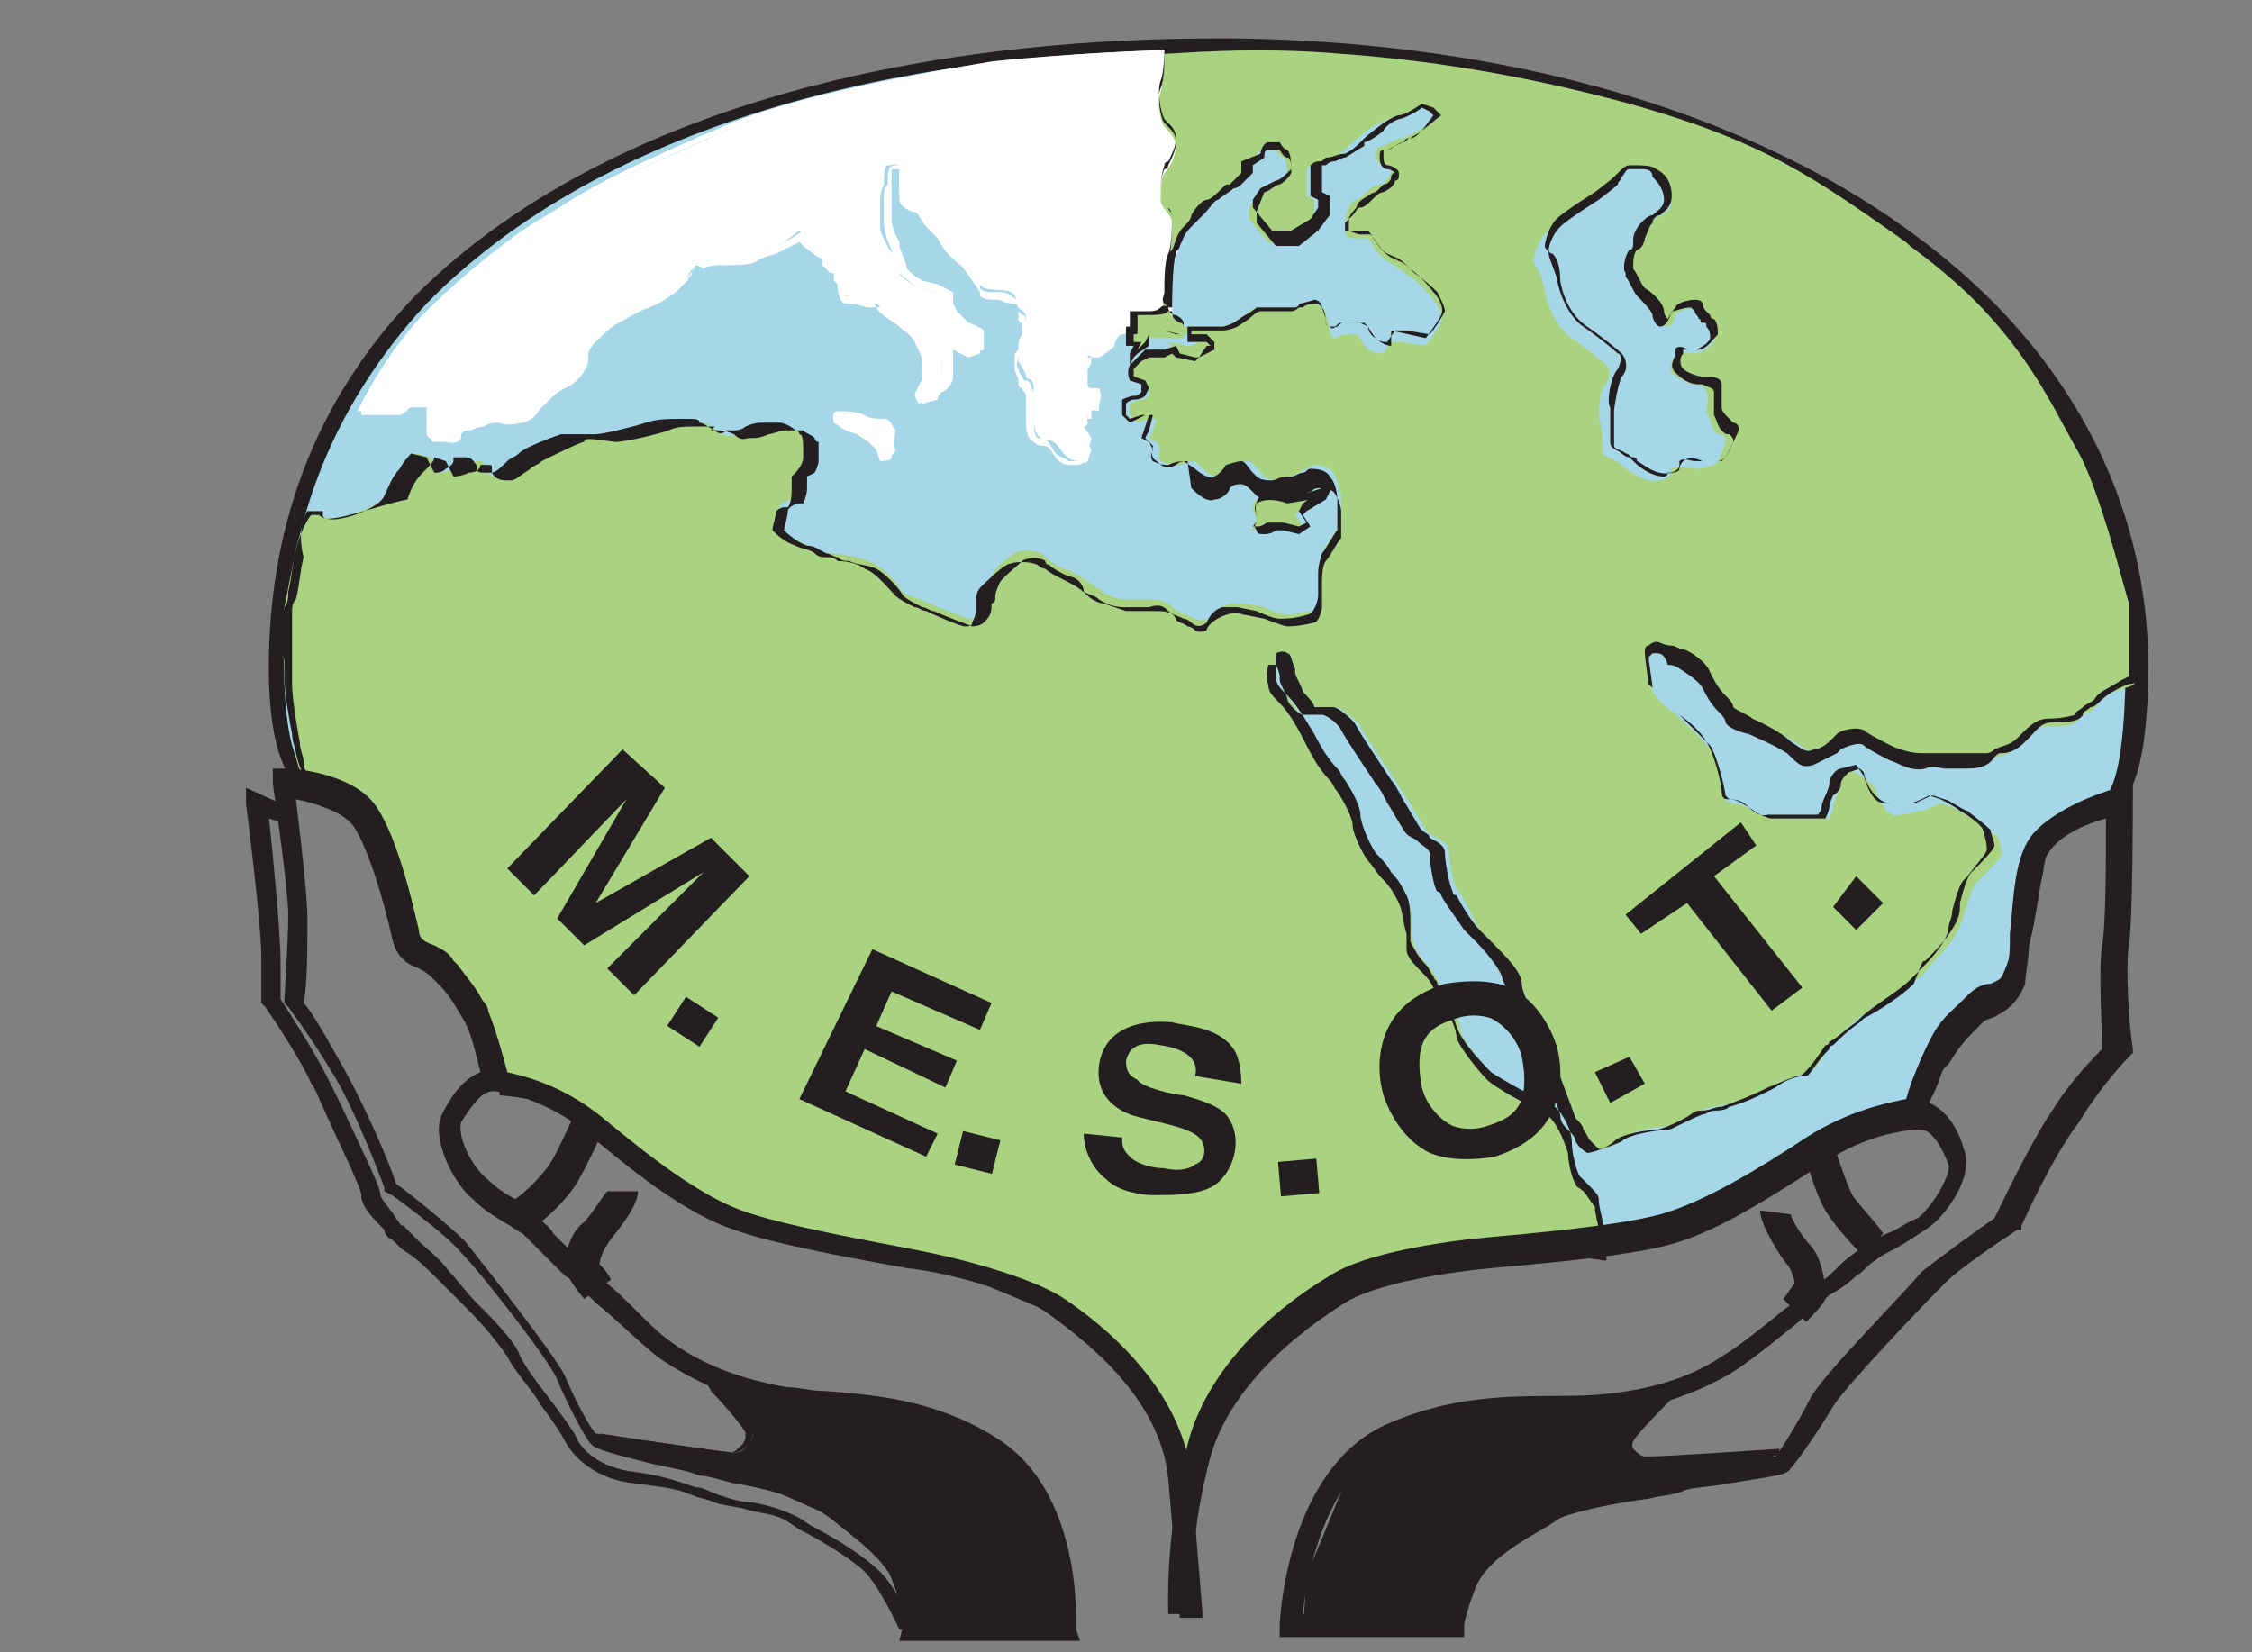
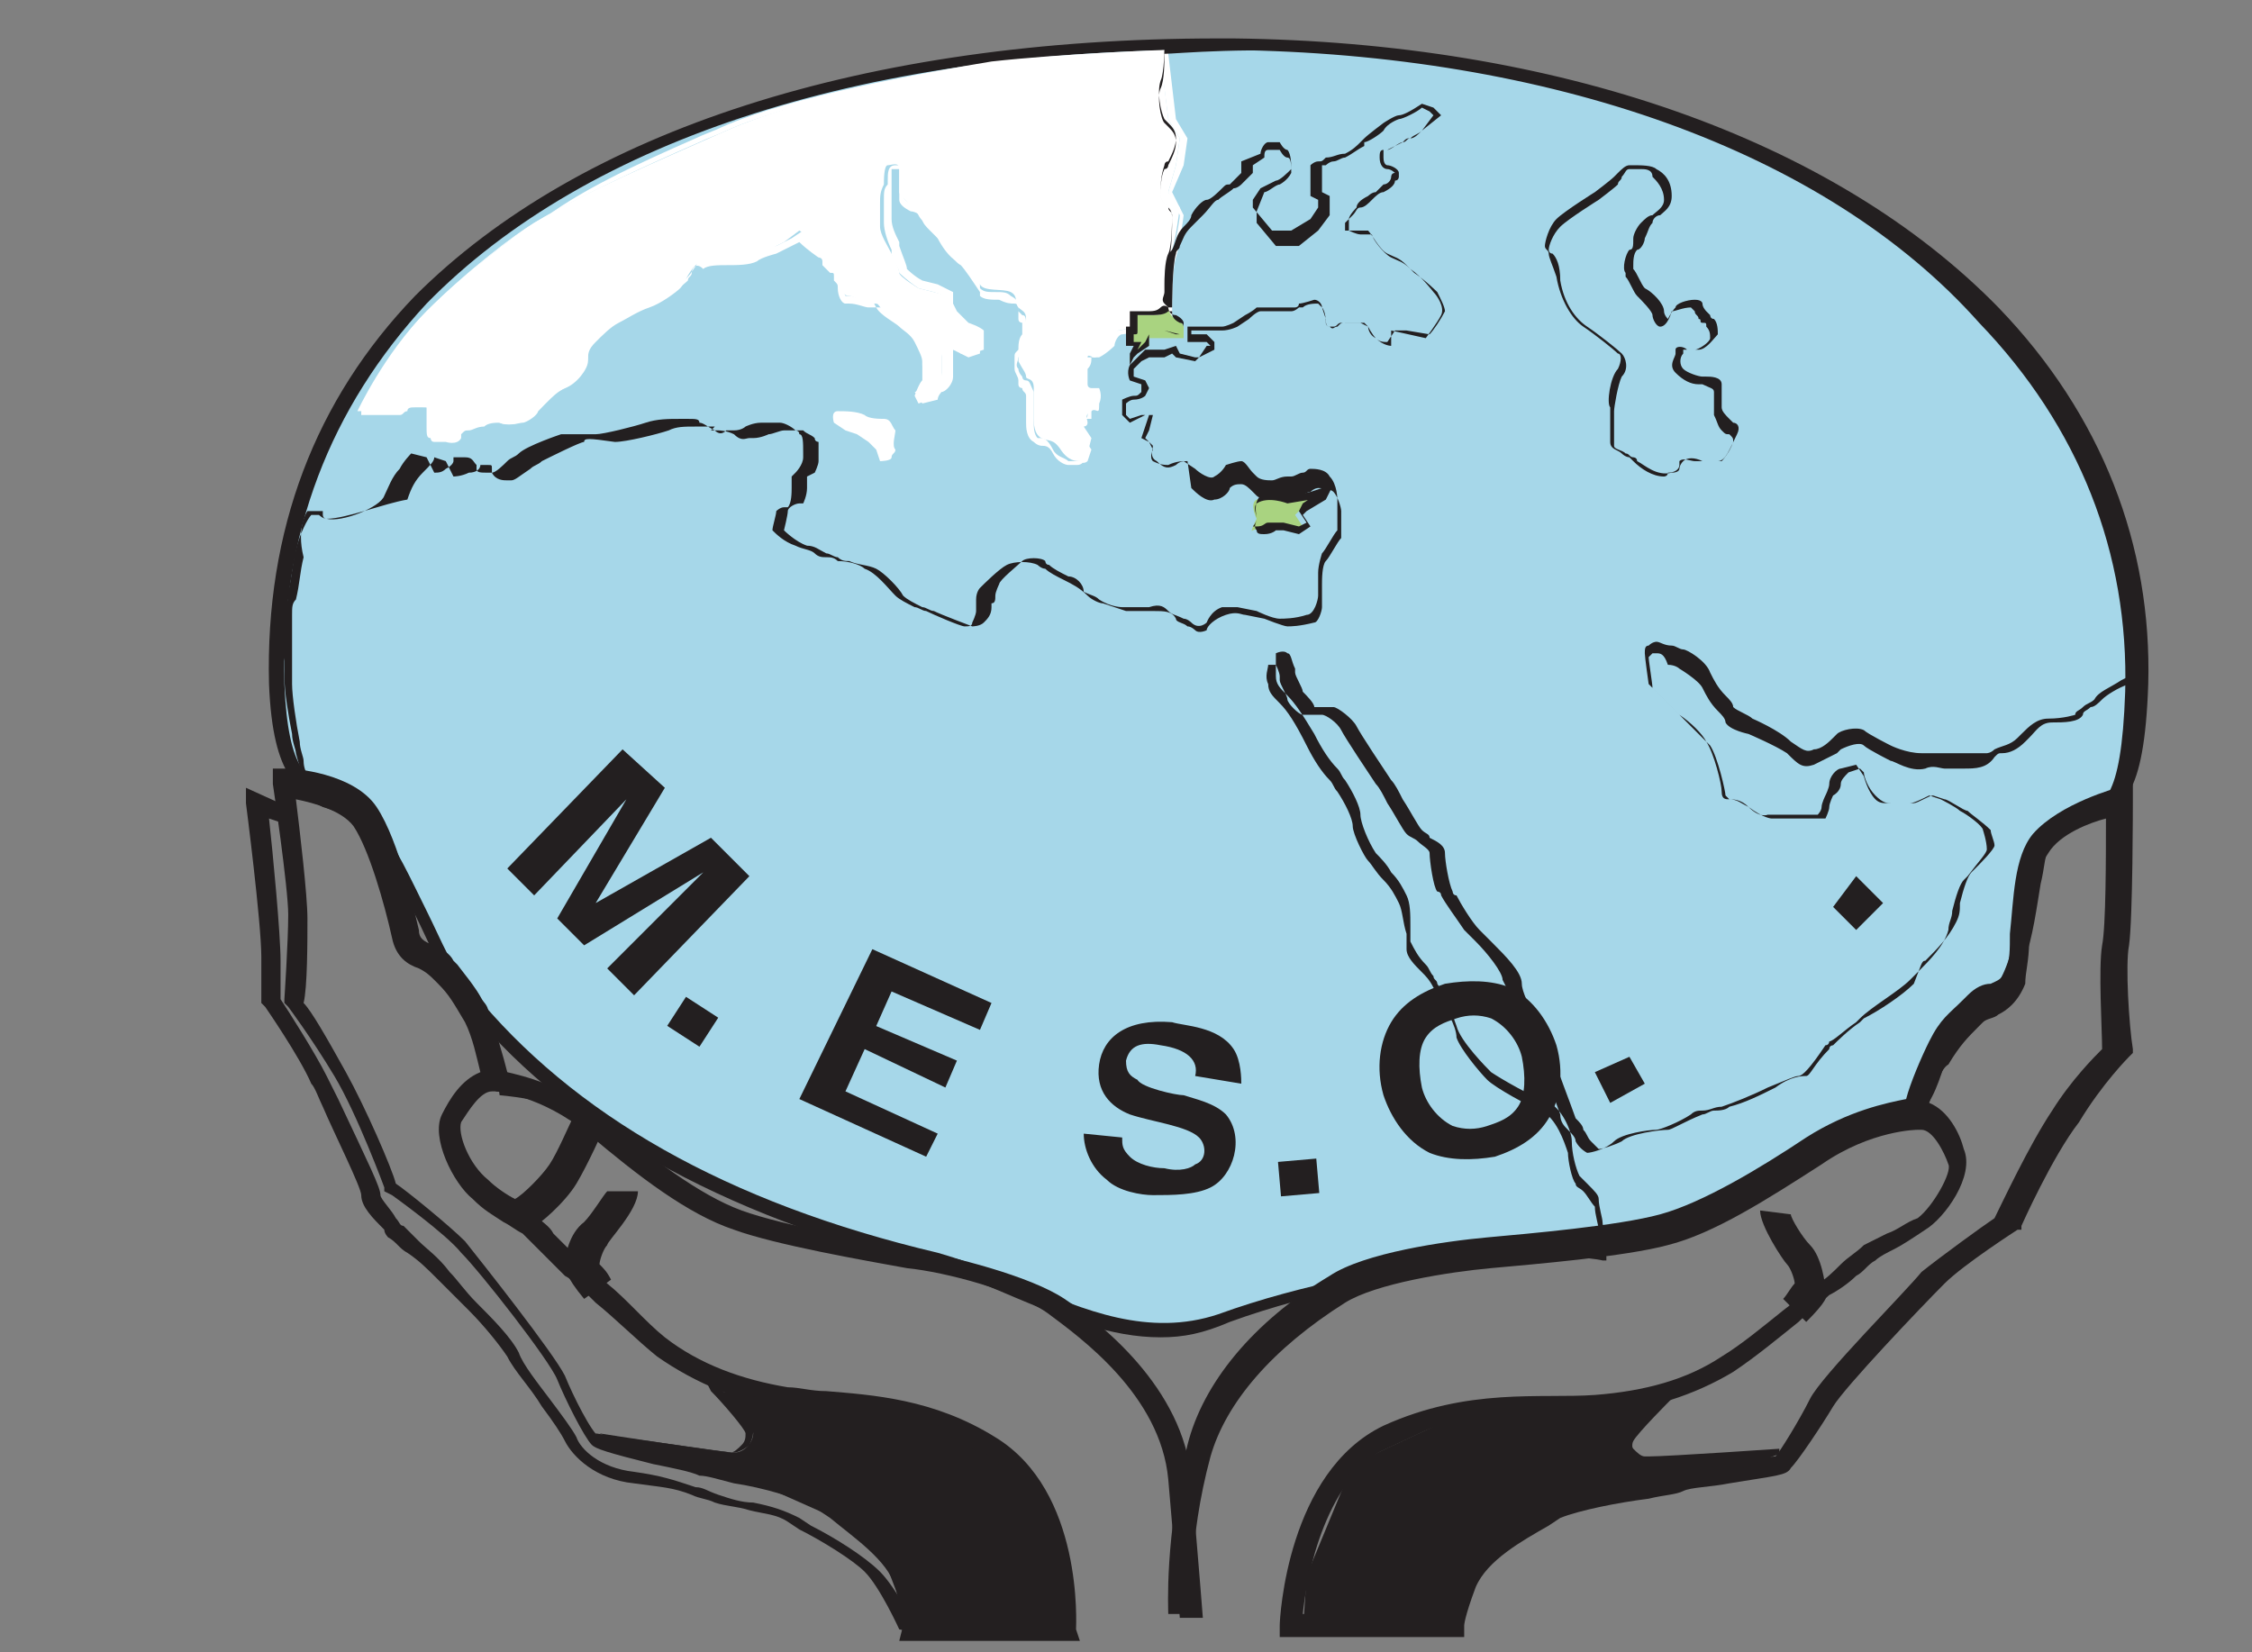
<svg xmlns="http://www.w3.org/2000/svg" version="1.1" id="Layer_1" x="0px" y="0px" viewBox="0 0 58.6 43" style="enable-background:new 0 0 58.6 43;" xml:space="preserve">
  <rect x="0" y="0" width="58.6" height="43" fill="#808080" stroke="none" />
  <style type="text/css">
	.st0{fill-rule:evenodd;clip-rule:evenodd;fill:#A6D7E9;}
	.st1{fill:#231F20;}
	.st2{fill-rule:evenodd;clip-rule:evenodd;fill:#FFFFFF;}
	.st3{fill:#FFFFFF;}
	.st4{fill-rule:evenodd;clip-rule:evenodd;fill:#A9D380;}
	.st5{fill-rule:evenodd;clip-rule:evenodd;fill:#231F20;}
</style>
  <g>
    <g>
      <path class="st0" d="M7.3,17.8C6.9,6.9,17.6,1.1,32,1.2C45.6,1.3,56,8,55.6,17.9c-0.2,5.1-1.7,2-2.6,4.3c-0.3,0.7-0.2,3.9-1.6,4    c-1.1,0.1-1,2.6-1.8,2.8c-0.9,0.3-2.9,1.3-3.1,1.4c-2.7,2.3-9.7,2.1-14.7,3.9c-2.8,1-5.1-1-7.4-1.6c-5.1-1.3-9.4-3.4-12.2-6.9    c-0.9-1.1-1.5-3.2-2.5-4.4C8.6,20.2,7.4,21.4,7.3,17.8" />
    </g>
    <g>
      <path class="st1" d="M30.2,34.8c-1.3,0-2.5-0.5-3.7-1c-0.7-0.3-1.4-0.6-2.2-0.8c-5.6-1.4-9.7-3.7-12.3-7c-0.5-0.6-0.8-1.4-1.2-2.2    c-0.4-0.8-0.8-1.6-1.3-2.2c-0.3-0.4-0.7-0.5-1-0.7c-0.7-0.3-1.4-0.6-1.5-3.1l0,0c-0.1-4,1.2-7.4,3.8-10.1C15.1,3.4,22.5,1,31.7,1    c0.1,0,0.2,0,0.4,0c8.4,0.1,15.6,2.6,19.9,7c2.7,2.8,4,6.2,3.9,9.8c-0.1,3-0.7,3.3-1.5,3.4c-0.4,0.1-0.8,0.1-1.1,0.9    c-0.1,0.2-0.1,0.5-0.2,0.9c-0.2,1.2-0.4,3.1-1.6,3.2c-0.5,0-0.7,0.8-0.9,1.5c-0.2,0.6-0.4,1.2-0.8,1.3c-0.9,0.3-2.9,1.3-3,1.4    c-1.6,1.3-4.6,1.8-7.8,2.4c-2.4,0.4-4.8,0.8-7,1.6C31.3,34.7,30.8,34.8,30.2,34.8z M7.4,17.8c0.1,2.3,0.6,2.5,1.3,2.8    c0.4,0.1,0.7,0.3,1.1,0.8c0.5,0.6,0.9,1.5,1.3,2.3c0.4,0.8,0.7,1.6,1.2,2.1c2.6,3.2,6.6,5.5,12.1,6.8c0.7,0.2,1.5,0.5,2.2,0.8    c1.6,0.7,3.3,1.4,5.1,0.8c2.2-0.8,4.6-1.2,7-1.6c3.2-0.5,6.1-1,7.7-2.3c0.2-0.2,2.3-1.1,3.1-1.4c0.2-0.1,0.4-0.6,0.6-1.1    c0.2-0.8,0.5-1.6,1.2-1.7c0.9-0.1,1.2-1.8,1.3-2.9c0.1-0.4,0.1-0.8,0.2-1c0.4-1,0.9-1.1,1.3-1.1c0.6-0.1,1.1-0.2,1.2-3.1    c0.1-3.6-1.2-6.9-3.8-9.6C47.5,3.9,40.3,1.4,32,1.3c-9.3-0.1-16.7,2.3-20.9,6.6C8.6,10.6,7.3,13.9,7.4,17.8L7.4,17.8z" />
    </g>
    <g>
      <path class="st2" d="M21.7,11L21.7,11c0,0-0.1-0.3,0.1-0.3c0.2,0,0.5,0,0.7,0.1c0.1,0.1,0.4,0.1,0.5,0.1c0.2,0,0.2,0.2,0.3,0.3    c0,0.1-0.1,0.4,0,0.5c0,0.1-0.1,0.1-0.1,0.2c0,0.1-0.3,0.1-0.3,0.1l-0.1-0.3l-0.2-0.2l-0.3-0.2L22,11.2L21.7,11z" />
    </g>
    <g>
      <path class="st2" d="M9.3,10.7c0,0,0.8,0,0.9,0s0.2-0.2,0.4-0.2c0.2,0,0.4-0.1,0.5,0.1c0,0.2,0,0.3,0,0.5c0,0.2,0,0.3,0.1,0.3    c0.1,0,0.3,0,0.3,0s0.3,0,0.3-0.1c0.1-0.1,0.1-0.2,0.3-0.2c0.2,0,0.6-0.2,0.9-0.1c0.2,0.1,0.5,0,0.5,0c0.1,0,0.3-0.2,0.5-0.3    c0.2-0.2,0.4-0.5,0.7-0.6c0.3-0.1,0.6-0.5,0.6-0.7c0-0.2,0-0.3,0.2-0.5c0.2-0.2,0.4-0.4,0.6-0.5c0.2-0.1,0.5-0.3,0.8-0.4    c0.3-0.1,0.7-0.4,0.8-0.5c0.1-0.1,0.2-0.4,0.4-0.6c0.2-0.1,0.4-0.2,0.7-0.2c0.2,0,0.6,0,0.7,0c0.2-0.1,0.5-0.2,0.5-0.2l0.4-0.2    L20.8,6c0,0,0.5,0.3,0.5,0.4c0.1,0.1,0,0.1,0.1,0.2c0.1,0.1,0,0.2,0.2,0.3c0.2,0.1,0.1,0,0.2,0.3c0.1,0.3,0.1,0.5,0.3,0.5    c0.1,0,0.4,0.2,0.6,0.2c0.2,0,0.1,0,0.3,0.2c0.1,0.2,0.5,0.4,0.6,0.5c0.1,0.1,0.3,0.2,0.4,0.4C24,9.2,24,9.3,24,9.5    c0,0.2,0.1,0.3,0,0.4c-0.1,0.1-0.2,0.4-0.2,0.4l0.1,0.2l0.3-0.1c0,0,0.1-0.3,0.1-0.3c0.1,0,0.2-0.1,0.2-0.3c0-0.2,0-0.4,0-0.5    c0-0.1,0.1-0.2,0.1-0.2l0.2,0L25,9.2l0.2,0.1l0.3-0.1l0-0.4c0,0-0.4-0.2-0.4-0.2c-0.1-0.1-0.3-0.3-0.3-0.3L24.7,8l0-0.3l-0.4-0.1    l-0.4-0.1c0,0-0.5-0.3-0.5-0.4c0-0.1-0.1-0.3-0.2-0.5c-0.1-0.2-0.3-0.5-0.3-0.7c0-0.2,0-0.4,0-0.6c0-0.2,0-0.3,0.1-0.5    c0-0.1,0-0.5,0.1-0.5c0.1,0,0.3-0.1,0.3,0.1c0,0.2,0,0.5,0,0.6s0.4,0.4,0.5,0.6c0.1,0.2,0.4,0.4,0.5,0.6c0.1,0.2,0.3,0.5,0.5,0.6    c0.2,0.1,0.4,0.5,0.6,0.6c0.1,0.2,0.6,0.1,0.8,0.2c0.2,0.1,0.1,0.3,0.2,0.4c0.1,0.1,0.2,0.1,0.2,0.3c0,0.2-0.1,0.4-0.1,0.6    c0,0.2-0.1,0.3-0.1,0.5c0.1,0.2,0.2,0.3,0.2,0.4c0,0.1,0.2,0,0.2,0.3c0,0.2,0,0.7,0,0.8c0,0.1,0,0.4,0.2,0.5    c0.2,0.1,0.3,0,0.5,0.3c0.2,0.3,0.4,0.3,0.5,0.3c0.1,0.1,0.2,0,0.2,0l0.1-0.3l-0.2-0.3l0-0.3c0,0,0.1,0,0.1-0.1    c0-0.1-0.1-0.2,0.1-0.3c0.1-0.1,0.2,0.1,0.2-0.1c0-0.2,0-0.3,0-0.3l-0.2,0c0,0-0.1-0.1-0.2-0.2c-0.1-0.1,0-0.4,0-0.4    s0.1-0.3,0.1-0.4c0-0.1,0.1,0,0.2,0c0.2-0.1,0.4-0.3,0.4-0.3s0.1-0.3,0.2-0.4c0.1,0,0.4-0.1,0.4-0.1l0.9-0.3l0-0.4    c0,0,0-0.9,0.1-1.3c0.1-0.3,0.2-1.1,0.2-1.1L30.4,5l0.2-0.7l0.1-0.7l-0.3-0.5l-0.2-1.7c0,0-2.7,0.1-4.4,0.3    c-1.8,0.2-5.1,0.9-6.9,1.7c-1.8,0.8-3.7,1.6-5,2.4c-0.6,0.4-1.8,1.3-2.8,2.3C10,9.2,9.3,10.7,9.3,10.7" />
    </g>
    <g>
      <path class="st3" d="M28,12.1c0,0-0.1,0-0.1,0c0,0,0,0-0.1,0c-0.1,0-0.3-0.1-0.4-0.3c-0.1-0.2-0.2-0.2-0.3-0.2c0,0-0.1,0-0.2-0.1    c-0.2-0.1-0.2-0.4-0.2-0.5v0c0,0,0-0.1,0-0.1c0-0.2,0-0.5,0-0.6c0-0.1-0.1-0.1-0.1-0.2c0,0-0.1,0-0.1-0.1c0,0,0-0.1,0-0.1    c0-0.1-0.1-0.2-0.1-0.3c0-0.1,0-0.2,0-0.3c0-0.1,0-0.1,0.1-0.2c0-0.1,0-0.3,0.1-0.4c0-0.1,0-0.1,0-0.2c0-0.1,0-0.1,0-0.1    c0,0-0.1,0-0.1-0.1c0-0.1,0-0.1,0-0.2c0-0.1,0-0.2-0.1-0.2c-0.1,0-0.2,0-0.4-0.1c-0.2,0-0.4,0-0.5-0.1l0-0.1    C25.3,7.3,25.1,7,25,6.9c-0.2-0.1-0.4-0.5-0.5-0.6c-0.1-0.1-0.2-0.2-0.3-0.3c-0.1-0.1-0.2-0.2-0.2-0.3c0-0.1-0.2-0.2-0.3-0.2    c-0.2-0.1-0.3-0.2-0.3-0.3c0-0.1,0-0.2,0-0.3c0-0.1,0-0.3,0-0.4c0,0,0-0.1,0-0.1c0,0-0.1,0-0.1,0c0,0-0.1,0-0.1,0c0,0,0,0.2,0,0.3    c0,0.1,0,0.1,0,0.1c0,0.1,0,0.2,0,0.3l0,0.1c0,0.2,0,0.3,0,0.4c0,0,0,0.1,0,0.1c0,0.2,0.1,0.4,0.2,0.6l0,0.1    c0.1,0.3,0.2,0.5,0.2,0.6c0,0,0.2,0.2,0.4,0.3l0.4,0.1l0.4,0.2l0,0.3l0.1,0.2c0.1,0.1,0.2,0.2,0.3,0.3c0,0,0.3,0.1,0.4,0.2l0,0    l0,0.5l-0.3,0.1L25,9.2l-0.1-0.1l-0.1,0c0,0,0,0.1,0,0.2c0,0.1,0,0.3,0,0.5c0,0.2-0.2,0.4-0.3,0.4c0,0-0.1,0.1-0.1,0.2l0,0    l-0.4,0.1l-0.1-0.2l0,0c0,0,0.1-0.2,0.2-0.4c0,0,0-0.1,0-0.2c0-0.1,0-0.2,0-0.3c0-0.2,0-0.3-0.1-0.5c-0.1-0.1-0.3-0.3-0.4-0.4    c-0.1-0.1-0.5-0.4-0.6-0.5l0,0C22.7,8,22.7,8,22.6,8c-0.1,0-0.3-0.1-0.5-0.1c0,0-0.1,0-0.1,0c-0.1,0-0.2-0.2-0.2-0.4    c0-0.1,0-0.1-0.1-0.2c0-0.1,0-0.1,0-0.1c0-0.1,0-0.1-0.1-0.1l0,0c-0.1-0.1-0.1-0.1-0.2-0.2c0,0,0-0.1,0-0.1c0-0.1-0.1-0.1-0.1-0.1    c0,0,0,0,0,0c0,0-0.3-0.2-0.5-0.4l-0.2,0.1l-0.4,0.2c0,0-0.4,0.1-0.5,0.2c-0.2,0.1-0.5,0.1-0.8,0.1c-0.2,0-0.5,0-0.6,0.1    C18.1,6.8,18,7,18,7.1c0,0.1-0.1,0.1-0.1,0.2c-0.1,0.1-0.6,0.5-0.9,0.6c-0.2,0.1-0.4,0.2-0.6,0.3c-0.1,0.1-0.2,0.1-0.3,0.1    c-0.2,0.1-0.4,0.3-0.6,0.5c-0.2,0.2-0.2,0.3-0.2,0.5c0,0.3-0.4,0.7-0.6,0.8c-0.2,0.1-0.3,0.2-0.5,0.4c-0.1,0.1-0.1,0.1-0.2,0.2    C14,10.8,13.7,11,13.6,11c-0.1,0-0.3,0.1-0.6,0c-0.1,0-0.3,0-0.4,0.1c-0.2,0-0.3,0.1-0.4,0.1c-0.1,0-0.1,0-0.2,0.1c0,0,0,0,0,0.1    c-0.1,0.2-0.4,0.1-0.4,0.1c0,0-0.3,0-0.3,0c-0.1,0-0.1-0.1-0.1-0.2c0,0,0-0.1,0-0.1c0-0.1,0-0.1,0-0.2c0-0.1,0-0.2,0-0.3    c0-0.1-0.1-0.1-0.2-0.1c-0.1,0-0.1,0-0.2,0c-0.1,0-0.2,0-0.2,0.1c-0.1,0-0.1,0.1-0.2,0.1c-0.1,0-0.9,0-0.9,0l-0.1,0l0-0.1    c0,0,0.7-1.5,1.8-2.6c1-1.1,2.2-2,2.8-2.3C15,5,16.5,4.3,18.1,3.6c0.2-0.1,0.5-0.2,0.7-0.3c1.8-0.8,5.2-1.4,7-1.7    c1.8-0.2,4.4-0.3,4.5-0.3l0.1,0l0,0.1l0.2,1.7l0.3,0.5l-0.1,0.7L30.5,5l0.3,0.6l0,0c0,0-0.1,0.8-0.2,1.1c-0.1,0.3-0.1,1.2-0.1,1.2    l0,0.4l0,0l-0.9,0.3c0,0-0.3,0.1-0.4,0.1c-0.1,0-0.2,0.2-0.2,0.3l0,0c0,0-0.2,0.2-0.4,0.3c-0.1,0-0.2,0-0.2,0c0,0,0,0,0,0    c0,0.1,0,0.2-0.1,0.3c0,0.2,0,0.3,0,0.4c0,0.1,0.1,0.1,0.1,0.1l0.2,0l0,0c0,0,0.1,0.2,0,0.4c0,0.1,0,0.1-0.1,0.1c0,0-0.1,0-0.1,0    c0,0,0,0-0.1,0c-0.1,0-0.1,0.1,0,0.1c0,0,0,0.1,0,0.1c0,0.1-0.1,0.1-0.1,0.1l0,0.2l0.2,0.3l-0.1,0.4l0,0    C28.2,12.1,28.1,12.1,28,12.1z M23.3,4.3c0,0,0.1,0,0.1,0c0,0,0.1,0.1,0.1,0.2c0,0.1,0,0.3,0,0.4c0,0.1,0,0.2,0,0.2    c0,0.1,0.2,0.2,0.3,0.3C23.9,5.5,24,5.6,24,5.6c0,0.1,0.1,0.2,0.2,0.3c0.1,0.1,0.2,0.2,0.3,0.3c0.1,0.1,0.3,0.4,0.5,0.6    c0.2,0.1,0.4,0.4,0.5,0.6l0,0.1c0.1,0.1,0.2,0.1,0.4,0.1c0.2,0,0.3,0,0.4,0.1c0.2,0.1,0.2,0.2,0.2,0.3c0,0.1,0,0.1,0,0.1    c0,0,0,0,0.1,0.1c0.1,0,0.1,0.1,0.1,0.3c0,0.1,0,0.1,0,0.2c0,0.1-0.1,0.3-0.1,0.4c0,0.1,0,0.2-0.1,0.2c0,0.1-0.1,0.2,0,0.3    c0,0.1,0.1,0.2,0.1,0.2c0,0,0,0.1,0.1,0.1c0,0,0,0,0,0c0.1,0,0.1,0.1,0.2,0.3c0,0.2,0,0.5,0,0.7c0,0.1,0,0.1,0,0.1l0,0    c0,0.1,0,0.3,0.1,0.4c0.1,0,0.1,0,0.1,0c0.1,0,0.2,0.1,0.3,0.3c0.1,0.2,0.3,0.2,0.4,0.3c0,0,0.1,0,0.1,0c0,0,0.1,0,0.2,0l0-0.3    l-0.2-0.3l0-0.3l0.1,0c0,0,0.1,0,0.1,0c0,0,0,0,0,0c0-0.1,0-0.2,0.1-0.2c0.1,0,0.1,0,0.2,0c0,0,0,0,0,0c0-0.1,0-0.2,0-0.3l-0.2,0    l0,0c0,0-0.1-0.1-0.2-0.2C28,10.1,28,9.8,28,9.7c0-0.1,0.1-0.3,0.1-0.4c0-0.1,0.1,0,0.1,0c0,0,0.1,0,0.2,0    c0.1-0.1,0.3-0.2,0.4-0.3c0-0.1,0.1-0.3,0.3-0.4c0.1,0,0.4-0.1,0.4-0.1l0.9-0.3l0-0.3c0,0,0-1,0.1-1.3c0.1-0.3,0.2-0.9,0.2-1    L30.4,5l0.2-0.7l0.1-0.7l-0.3-0.5l-0.2-1.6c-0.4,0-2.8,0.1-4.4,0.3C24,2,20.7,2.6,18.9,3.4c-0.2,0.1-0.5,0.2-0.7,0.3    c-1.6,0.7-3.1,1.4-4.3,2.1c-0.5,0.3-1.7,1.2-2.8,2.3c-0.9,0.9-1.5,2.2-1.7,2.5c0.2,0,0.7,0,0.8,0c0,0,0.1,0,0.1-0.1    c0.1,0,0.2-0.1,0.3-0.1c0.1,0,0.1,0,0.2,0c0.1,0,0.3,0,0.4,0.2c0,0.1,0,0.2,0,0.3c0,0.1,0,0.1,0,0.2c0,0,0,0.1,0,0.1    c0,0.1,0,0.1,0,0.1c0,0,0.2,0,0.3,0c0.1,0,0.2,0,0.3-0.1c0,0,0,0,0-0.1c0.1-0.1,0.1-0.2,0.3-0.2c0.1,0,0.2,0,0.3-0.1    c0.2-0.1,0.4-0.1,0.5-0.1c0.2,0.1,0.4,0,0.5,0c0.1,0,0.3-0.1,0.5-0.3c0.1,0,0.1-0.1,0.2-0.2c0.1-0.1,0.3-0.3,0.5-0.4    c0.3-0.1,0.6-0.5,0.6-0.7c0-0.3,0-0.3,0.2-0.6c0.2-0.2,0.4-0.4,0.6-0.5c0.1,0,0.2-0.1,0.3-0.1C16.6,8,16.8,7.8,17,7.8    c0.3-0.1,0.7-0.4,0.8-0.5c0,0,0.1-0.1,0.1-0.1c0.1-0.1,0.2-0.3,0.3-0.4c0.2-0.1,0.4-0.2,0.7-0.2c0.2,0,0.5,0,0.7,0    c0.2-0.1,0.5-0.2,0.6-0.2l0.4-0.2l0.3-0.2l0,0c0,0,0.5,0.3,0.5,0.4c0,0,0.1,0.1,0.1,0.1c0,0,0,0.1,0,0.1c0,0.1,0,0.1,0.1,0.1    c0,0.1,0,0.1,0.1,0.1l0,0c0.1,0,0.1,0.1,0.1,0.2c0,0,0,0.1,0,0.1c0,0.1,0,0.1,0.1,0.2C21.9,7.5,22,7.7,22,7.7c0,0,0.1,0,0.1,0    c0.1,0,0.3,0.1,0.4,0.1c0.2,0,0.2,0,0.3,0.2l0,0c0.1,0.2,0.5,0.4,0.6,0.5c0.1,0.1,0.3,0.2,0.4,0.4c0.1,0.2,0.2,0.4,0.2,0.5    c0,0.1,0,0.1,0,0.2c0,0.1,0,0.2,0,0.3c-0.1,0.1-0.1,0.3-0.2,0.3l0.1,0.1l0.2,0c0-0.1,0.1-0.3,0.2-0.3c0.1,0,0.2-0.1,0.2-0.3    c0-0.2,0-0.4,0-0.5c0-0.1,0.1-0.2,0.1-0.2l0,0L24.9,9L25,9.1l0.2,0.1l0.2-0.1l0-0.3c-0.1,0-0.3-0.2-0.4-0.2    c-0.1-0.1-0.3-0.3-0.3-0.3l0,0L24.6,8l0-0.3l-0.3-0.1l-0.4-0.1c-0.3-0.2-0.5-0.4-0.5-0.4c0-0.1-0.2-0.4-0.2-0.5l0-0.1    c-0.1-0.2-0.2-0.5-0.2-0.7c0-0.1,0-0.1,0-0.1c0-0.1,0-0.3,0-0.4l0-0.1c0-0.2,0-0.3,0.1-0.4c0,0,0-0.1,0-0.1c0-0.2,0-0.4,0.2-0.4    c0,0,0,0,0.1,0C23.2,4.3,23.2,4.3,23.3,4.3z" />
    </g>
    <g>
      <path class="st1" d="M23.4,42.4c0,0-0.5-1.1-0.9-1.5c-0.3-0.3-1.1-0.8-1.7-1.1l-0.3-0.2c-0.3-0.2-0.6-0.2-1-0.3    c-0.3-0.1-0.6-0.1-0.9-0.2c-0.2-0.1-0.4-0.1-0.6-0.2c-0.5-0.2-0.8-0.2-1.5-0.3c-1-0.1-1.6-0.7-1.8-1.1c-0.1-0.2-0.3-0.5-0.6-0.9    c-0.3-0.5-0.7-0.9-0.9-1.3c-0.2-0.3-0.6-0.8-1-1.2c-0.3-0.3-0.6-0.6-0.8-0.8c-0.3-0.3-0.5-0.5-0.8-0.7c-0.2-0.1-0.3-0.3-0.5-0.4    C10.1,32.2,10,32.1,10,32c-0.3-0.3-0.6-0.6-0.6-0.9c0-0.2-0.7-1.6-1-2.3c-0.1-0.2-0.2-0.5-0.3-0.6c-0.3-0.7-1.2-2-1.2-2l-0.1-0.1    l0-0.1c0,0,0-0.2,0-1.1c0-0.9-0.4-4-0.4-4l0-0.4L7.5,21l-0.2,0.4L7,21.3c0.1,0.9,0.3,3,0.3,3.7c0,0.6,0,0.9,0,1    c0.2,0.3,0.9,1.4,1.2,2c0.1,0.2,0.2,0.4,0.3,0.6c0.8,1.7,1.1,2.3,1.1,2.5c0,0.1,0.3,0.4,0.4,0.6c0.1,0.1,0.1,0.2,0.2,0.2    c0.1,0.1,0.2,0.2,0.4,0.4c0.2,0.2,0.5,0.4,0.8,0.8c0.2,0.2,0.4,0.5,0.7,0.8c0.4,0.4,0.9,0.9,1.1,1.3c0.1,0.3,0.5,0.8,0.8,1.2    c0.3,0.4,0.6,0.8,0.7,1c0.1,0.3,0.6,0.8,1.5,0.9c0.7,0.1,1,0.2,1.6,0.4c0.2,0,0.3,0.1,0.6,0.2c0.3,0.1,0.6,0.2,0.9,0.2    c0.5,0.1,0.8,0.2,1.2,0.4l0.3,0.2c0.6,0.3,1.4,0.8,1.8,1.2c0.4,0.4,1,1.5,1,1.6L23.4,42.4z" />
    </g>
    <g>
-       <path class="st4" d="M30.3,1.4c0,0,0,0.7-0.1,1c-0.1,0.3,0,0.8,0.1,0.9c0.1,0.1,0.3,0.3,0.3,0.5c0,0.2-0.1,0.5-0.3,0.7    c-0.1,0.2-0.1,0.5-0.1,0.7c0,0.2,0.3,0.4,0.3,0.6c0,0.2,0,0.8-0.1,1c-0.1,0.2-0.1,0.6-0.1,0.8c0,0.1-0.1,0.3,0,0.4    c0.1,0.1,0.1,0.1,0.1,0.1s0-1.1,0.1-1.4c0.2-0.4,0.2-0.5,0.4-0.8c0.3-0.3,0.4-0.6,0.6-0.7c0.2-0.1,0.4-0.3,0.6-0.4    c0.2-0.1,0.3-0.3,0.3-0.3V4.3l0.3-0.2c0,0,0-0.2,0.2-0.2c0.1,0,0.3,0,0.3,0s0.1,0.2,0.2,0.2c0.1,0,0.1,0.5,0.1,0.5    s-0.3,0.3-0.4,0.3c-0.1,0-0.4,0.2-0.4,0.2l-0.2,0.3l0,0.3l0.5,0.6l0.5,0l0.5-0.3l0.2-0.3V5.2l-0.2-0.1V4.9l0-0.5    c0,0,0-0.1,0.2-0.1c0.2,0,0.3-0.1,0.5-0.2c0.2-0.1,0.4-0.3,0.5-0.4c0.1-0.1,0.5-0.4,0.5-0.4S36.3,3,36.4,3C36.5,3,37,2.8,37,2.8    l0.2,0.1l0.2,0.2c0,0-0.3,0.2-0.5,0.3c-0.2,0.1-0.3,0.2-0.5,0.2c-0.2,0.1-0.4,0.2-0.4,0.2s-0.2,0-0.2,0.2c0,0.3,0.2,0.3,0.2,0.3    s0.3,0.1,0.2,0.2c-0.1,0.1-0.1,0.3-0.3,0.3c-0.2,0-0.5,0.4-0.6,0.4c-0.1,0-0.2,0.2-0.2,0.2S35,5.7,35,5.8c0,0.1,0,0.3,0,0.3    s0.1,0.1,0.2,0.1c0.1,0,0.4,0,0.4,0s0.3,0.5,0.5,0.6c0.2,0.1,0.3,0.2,0.6,0.4c0.3,0.2,0.6,0.6,0.6,0.6s0.3,0.4,0.2,0.6    c-0.1,0.2-0.4,0.6-0.4,0.6l-0.6-0.1l-0.3,0l-0.2,0.3c0,0-0.2,0-0.4-0.1c-0.1-0.1-0.2-0.3-0.2-0.3l-0.1-0.1H35    c-0.2,0-0.3,0.3-0.4-0.1C34.5,8,34.4,8,34.4,8s-0.1-0.1-0.2-0.1c-0.1,0-0.3,0-0.4,0.1C33.8,8,33.7,8,33.6,8c-0.1,0-0.5,0-0.5,0    s-0.2,0-0.4,0c-0.1,0-0.3,0.2-0.3,0.2l-0.3,0.2c0,0-0.2,0.1-0.4,0.1c-0.1,0-0.6,0-0.6,0l-0.3,0v0.2l0.2,0h0.2l0.2,0.1l0,0.1    l-0.2,0l-0.2,0.1l-0.1,0l-0.5-0.1L30.5,9l-0.2,0.1l-0.3,0h-0.1l-0.2,0.2c0,0-0.1,0.1-0.2,0.2c-0.1,0.1,0,0.3,0,0.3l0.3,0.1    l0.1,0.2l0,0.2c0,0-0.1,0.1-0.2,0.1c-0.1,0-0.3,0.1-0.3,0.1l0,0.3l0.2,0.2l0.3-0.1h0.2l-0.1,0.3l-0.1,0.2l0.2,0.1l0.1,0.2    c0,0-0.1,0.2,0,0.3c0.2,0.1,0.3,0.1,0.5,0.1c0.2-0.1,0.4-0.1,0.4-0.1l0.2,0.2c0,0,0.3,0.3,0.5,0.2c0.2-0.1,0.3-0.3,0.3-0.3    s0.3-0.1,0.4-0.1c0.1,0,0.3,0.3,0.4,0.4c0.1,0.1,0.4,0.1,0.4,0.1c0.1,0,0.3-0.1,0.5-0.2c0.2-0.1,0.4-0.2,0.4-0.2    c0.1,0,0.3,0,0.5,0.2c0.1,0.2,0.2,0.6,0.2,0.6s0,0.6,0,0.7c-0.1,0.1-0.3,0.5-0.4,0.6c-0.1,0.1-0.1,0.6-0.1,0.6v0.6    c0,0.1-0.1,0.5-0.2,0.5c-0.1,0-0.6,0.1-0.7,0.1c-0.2,0-0.6-0.2-0.6-0.2l-0.5-0.1c0,0-0.1,0-0.4,0c-0.3,0.1-0.5,0.4-0.5,0.4    s-0.2,0.1-0.4,0c-0.2-0.1-0.5-0.2-0.6-0.3c-0.1-0.1-0.2-0.2-0.5-0.2c-0.3,0-0.7,0-0.7,0s-0.3,0-0.6-0.2c-0.3-0.2-0.7-0.5-1-0.6    c-0.3-0.1-0.5-0.3-0.6-0.4c-0.2-0.1-0.6-0.1-0.7,0c-0.2,0.1-0.6,0.5-0.6,0.6c-0.1,0.1-0.1,0.4-0.1,0.5c0,0.1-0.1,0.4-0.2,0.5    c-0.1,0.1-0.3,0.1-0.3,0.1s-0.8-0.3-1-0.4c-0.2-0.1-0.7-0.2-0.8-0.4c-0.1-0.2-0.5-0.6-0.8-0.7c-0.2-0.1-0.8-0.2-1-0.2    c-0.2,0-0.5-0.2-0.8-0.3c-0.3-0.1-0.6-0.4-0.6-0.4s0.1-0.4,0.1-0.5c0-0.1,0.2-0.2,0.3-0.2c0.1,0,0.1-0.3,0.1-0.4    c0-0.1,0-0.3,0-0.3l0.1-0.1c0,0,0.2-0.2,0.2-0.4c0-0.2,0-0.4-0.1-0.5c-0.1,0-0.3-0.2-0.4-0.2c-0.2,0-0.3,0-0.5,0    c-0.1,0-0.4,0.1-0.4,0.1s-0.2,0.1-0.3,0.1c-0.2,0-0.3,0.1-0.5,0c-0.2-0.2-0.4-0.2-0.4-0.2s0.2-0.1-0.2-0.1c-0.4,0-0.8,0-1.1,0.1    c-0.3,0.1-1.1,0.3-1.4,0.3c-0.2,0-0.8-0.1-0.9,0c-0.1,0-0.9,0.4-1.1,0.5c-0.2,0.2-0.6,0.5-0.7,0.5c-0.1,0-0.3,0-0.4-0.2    c0-0.2,0-0.2-0.2-0.2c-0.2,0-0.3,0-0.3,0s-0.1,0.2-0.3,0.2c-0.2,0.1-0.4,0.1-0.4,0.1l-0.2-0.4l-0.4-0.1c0,0-0.1,0.2-0.3,0.4    c-0.2,0.2-0.3,0.4-0.4,0.7c-0.2,0.3-1.7,0.8-1.7,0.5l-0.3,0c0,0-0.3,0.4-0.4,0.9c-0.1,0.5-0.2,1-0.3,1.5c-0.1,0.6,0,1.3,0,1.9    c0,0.5,0.3,1.6,0.3,2c0.1,0.4,0.2,0.6,0.2,0.6s-0.3,0.4,0.3,0.6c0.6,0.2,1.9,0.7,2,1.4c0.2,0.7,0.3,2.6,0.3,2.6s2.1,0.7,2,1.3    c0,0.6,0.3,2.2,0.3,2.2s1.3,0.1,1.9,0.4c0.6,0.3,3,2.3,3.9,2.7c0.9,0.4,5.5,1.1,6.5,1.6c1,0.5,4.1,1.2,5.1,3.7    c0.5,1.2,0.7,2.6,0.7,2.6l1.2-3.4c0,0,2.2-2.3,3.1-2.6c0.9-0.3,1.5-0.7,3.7-0.8c2.2-0.1,2.9,0,2.9,0s-0.2-0.6-0.2-0.7    c0-0.1-0.1-0.4-0.1-0.6c0-0.2-0.4-0.5-0.5-0.6c-0.1-0.2-0.1-0.6-0.2-0.9c0-0.3-0.3-0.9-0.6-1.1c-0.4-0.2-1.2-0.6-1.4-0.8    c-0.2-0.2-0.8-0.8-0.8-1.2c-0.1-0.3-0.5-1-0.6-1.2c-0.1-0.3-0.5-0.6-0.6-0.9c-0.1-0.3,0-0.9-0.2-1.2c-0.2-0.3-0.6-0.8-0.8-1.1    c-0.2-0.3-0.4-0.7-0.4-1c0-0.2-0.2-0.5-0.4-0.9c-0.2-0.4-0.5-0.7-0.8-1.2c-0.3-0.6-0.6-0.9-0.7-1.1c-0.2-0.2-0.3-0.3-0.3-0.5    c0-0.2,0-0.6,0-0.6s0.2,0,0.3,0c0.1,0,0.2,0.4,0.2,0.5c0,0.1,0.2,0.4,0.2,0.5c0,0.1,0.3,0.4,0.4,0.4c0.1,0,0.5,0,0.5,0    s0.5,0.3,0.6,0.5c0.1,0.2,0.7,1.1,0.9,1.4c0.2,0.3,0.7,1.1,0.8,1.3c0.2,0.2,0.6,0.3,0.6,0.5c0,0.2,0.1,0.9,0.2,1    c0.1,0.1,0.4,0.7,0.6,1.1c0.3,0.3,1,1.1,1.1,1.4c0,0.3,0.7,1.4,0.8,1.8c0.1,0.4,0.5,1.4,0.6,1.7c0.1,0.3,0.3,0.5,0.4,0.6    c0.1,0.2,0.3,0.2,0.3,0.2s0.4-0.1,0.6-0.3c0.2-0.2,1-0.3,1.1-0.3c0.2,0,0.8-0.4,0.9-0.4c0.1-0.1,0.4-0.1,0.8-0.2    c0.4-0.1,0.8-0.3,1.2-0.5c0.4-0.2,0.7-0.3,0.8-0.3c0.1,0,0.6-0.8,0.7-0.9c0.1-0.1,0.4-0.4,0.7-0.6c0.3-0.2,1.1-0.7,1.5-1    c0.3-0.4,0.8-0.8,1-1.3c0.2-0.5,0.3-1.1,0.5-1.2c0.2-0.2,0.6-0.6,0.6-0.7c0-0.1-0.1-0.4-0.1-0.4s-0.5-0.4-0.6-0.5    c-0.1,0-0.6-0.3-0.6-0.3l-0.3-0.1c0,0-0.4,0.2-0.5,0.2c-0.1,0-0.4,0.1-0.5,0.1c-0.1,0-0.2,0.1-0.4-0.1c-0.2-0.2-0.3-0.6-0.3-0.6    l-0.2-0.2L48.1,20c0,0-0.2,0.2-0.2,0.4c0,0.1-0.1,0.3-0.1,0.3s-0.1,0.2-0.1,0.3c0,0.1-0.1,0.3-0.1,0.3l-1.4,0c0,0-0.2,0-0.6-0.2    c-0.4-0.3-0.6-0.1-0.7-0.3c0-0.2-0.2-1-0.4-1.3c-0.2-0.3-0.8-0.8-1-1C43.3,18.4,43,18,43,18s-0.1-0.7-0.1-0.8    c0-0.1,0.2-0.3,0.3-0.3c0.1,0,0.5,0.2,0.6,0.2c0.1,0,0.6,0.3,0.7,0.6c0.1,0.3,0.5,0.6,0.6,0.8c0.1,0.2,0.6,0.3,0.6,0.3    s0.7,0.3,1,0.5c0.3,0.2,0.4,0.3,0.6,0.2c0.2,0,0.5-0.2,0.6-0.3c0.2-0.1,0.5-0.2,0.6-0.1c0.1,0.1,0.7,0.4,0.7,0.4s0.4,0.2,0.8,0.2    c0.4,0,0.6,0.1,0.8,0.1c0.3,0,0.7,0,0.9,0c0.1-0.1,0.6-0.1,0.8-0.4c0.2-0.2,0.4-0.5,0.8-0.5c0.4,0,0.7,0,0.8-0.2    c0.1-0.1,0.4-0.2,0.5-0.4c0.1-0.2,0.4-0.3,0.7-0.4c0.4-0.1,0.2-0.2,0.2-0.2s0-1.6-0.1-2c-0.1-0.4-0.8-3-1.3-3.9    c-0.8-1.4-1.6-3.4-4.5-5.5c-2.3-1.7-3.7-2.6-7.3-3.7c-3-0.9-5.8-1.2-7.5-1.3C32.3,1.1,30.3,1.4,30.3,1.4" />
-     </g>
+       </g>
    <g>
      <path class="st1" d="M31,39.4l-0.1,0c0,0-0.3-1.4-0.7-2.6c-0.8-2-3-2.8-4.3-3.3c-0.3-0.1-0.6-0.2-0.8-0.3    c-0.5-0.2-1.9-0.5-3.3-0.8c-1.4-0.3-2.7-0.5-3.1-0.8c-0.5-0.3-1.5-1-2.4-1.7c-0.7-0.5-1.2-0.9-1.5-1c-0.6-0.3-1.8-0.4-1.8-0.4l0,0    l0,0c0-0.1-0.3-1.7-0.3-2.2c0-0.4-1.4-1.1-2-1.3l0,0l0,0c0,0-0.1-1.9-0.3-2.6c-0.2-0.6-1.3-1.2-2-1.4c-0.2-0.1-0.4-0.2-0.4-0.3    c0-0.1,0-0.2,0.1-0.3c0-0.1-0.2-0.3-0.2-0.6c0-0.1-0.1-0.3-0.1-0.5c-0.1-0.5-0.2-1.2-0.2-1.5c0-0.1,0-0.3,0-0.4c0-0.5,0-1,0-1.4    c0-0.2,0-0.3,0.1-0.4c0.1-0.4,0.1-0.7,0.2-1.1C7.7,13.7,8,13.3,8,13.3l0,0l0.4,0l0,0.1c0,0,0,0.1,0.1,0.1c0.4,0.1,1.4-0.3,1.5-0.6    c0.1-0.2,0.2-0.5,0.4-0.7c0.1-0.2,0.3-0.4,0.3-0.4l0,0l0.4,0.1l0.2,0.4c0.1,0,0.2,0,0.3-0.1c0.2-0.1,0.2-0.2,0.2-0.2l0-0.1l0.1,0    l0,0c0,0,0.1,0,0.2,0c0.2,0,0.2,0.1,0.3,0.2c0,0,0,0.1,0,0.1c0,0.1,0.1,0.1,0.3,0.1c0,0,0.1,0,0.1,0c0,0,0,0,0,0    c0.1,0,0.3-0.2,0.4-0.3c0.1-0.1,0.2-0.1,0.3-0.2c0.2-0.2,1.1-0.5,1.1-0.5c0,0,0.2,0,0.9,0c0.2,0,1-0.2,1.3-0.3    c0.3-0.1,0.6-0.1,0.9-0.1c0.1,0,0.1,0,0.2,0c0.2,0,0.3,0,0.3,0.1c0,0,0,0,0,0c0.1,0,0.2,0.1,0.4,0.2c0.1,0.1,0.2,0.1,0.3,0    c0.1,0,0.1,0,0.2,0c0.2,0,0.3-0.1,0.3-0.1l0,0c0,0,0.2-0.1,0.4-0.1c0.1,0,0.3,0,0.5,0c0.1,0,0.3,0.1,0.4,0.2c0,0,0.1,0,0.1,0.1    c0.1,0,0.1,0.2,0.1,0.5l0,0.1c0,0.2-0.2,0.4-0.2,0.4l-0.1,0.1c0,0.1,0,0.2,0,0.3c0,0.1,0,0.4-0.1,0.5c0,0,0,0-0.1,0    c-0.1,0-0.2,0.1-0.2,0.1c0,0.1-0.1,0.4-0.1,0.5c0.1,0.1,0.3,0.3,0.6,0.4c0.2,0.1,0.4,0.1,0.5,0.2c0.1,0.1,0.2,0.1,0.3,0.1    c0.1,0,0.2,0,0.3,0.1c0.3,0,0.6,0.1,0.7,0.2c0.3,0.1,0.6,0.5,0.8,0.7c0.1,0.1,0.3,0.2,0.5,0.3c0.1,0,0.2,0.1,0.3,0.1    c0.2,0.1,0.9,0.4,1,0.4c0.1,0,0.2,0,0.2-0.1c0,0,0.1-0.2,0.1-0.3c0-0.1,0-0.1,0-0.1c0,0,0-0.1,0-0.2c0-0.2,0.1-0.3,0.1-0.3    c0.1-0.1,0.5-0.5,0.7-0.6c0.2-0.1,0.6-0.1,0.8,0c0,0,0.1,0.1,0.2,0.1c0.1,0.1,0.3,0.2,0.5,0.3s0.4,0.2,0.6,0.4    c0.1,0.1,0.3,0.2,0.4,0.2c0.3,0.1,0.6,0.2,0.6,0.2c0,0,0.4,0,0.7,0c0.3,0,0.5,0,0.6,0.2c0,0.1,0.2,0.1,0.3,0.2    c0.1,0,0.2,0.1,0.2,0.1c0.1,0.1,0.3,0,0.3,0c0-0.1,0.2-0.3,0.5-0.4c0.3-0.1,0.4,0,0.5,0l0.5,0.1c0,0,0.5,0.2,0.6,0.2    c0.1,0,0.3,0,0.7-0.1c0.1,0,0.2-0.3,0.2-0.4v-0.6c0-0.1,0-0.5,0.1-0.6c0.1-0.1,0.3-0.5,0.4-0.6c0-0.1,0-0.5,0-0.7    c0-0.1-0.1-0.4-0.2-0.5c-0.1-0.1-0.4-0.1-0.4-0.1c0,0-0.1,0-0.2,0.1c-0.1,0-0.2,0.1-0.3,0.1l-0.1,0c-0.2,0.1-0.4,0.1-0.5,0.1    c-0.1,0-0.4,0-0.5-0.1c0,0-0.1-0.1-0.1-0.1c-0.1-0.1-0.2-0.2-0.3-0.2c-0.1,0-0.2,0-0.3,0.1c0,0.1-0.2,0.3-0.4,0.3    c-0.2,0.1-0.5-0.2-0.6-0.3L30.9,12c-0.1,0-0.2,0-0.3,0.1c-0.2,0.1-0.3,0.1-0.5-0.1c-0.2-0.1-0.1-0.3-0.1-0.4l-0.1-0.1l-0.2-0.1    l0.1-0.3l0.1-0.3h-0.1L29.4,11l-0.2-0.2l0-0.4l0,0c0,0,0.2-0.1,0.3-0.1c0.1,0,0.1,0,0.2-0.1l0-0.1l0-0.1l-0.3-0.1l0,0    c0,0-0.1-0.2,0-0.4c0.1-0.1,0.2-0.2,0.2-0.2l0.2-0.2H30l0.3,0l0.3-0.1l0.1,0.2l0.4,0.1l0.1,0L31.4,9l0.1,0l0,0l-0.1-0.1h-0.2    l-0.3,0V8.5l0.3,0c0,0,0.4,0,0.6,0c0.1,0,0.3-0.1,0.3-0.1l0.3-0.2c0,0,0.2-0.1,0.3-0.2c0.1,0,0.3,0,0.4,0c0.1,0,0.4,0,0.5,0    c0,0,0,0,0.1,0c0,0,0.1,0,0.1-0.1c0.1,0,0.4-0.1,0.4-0.1c0.1,0,0.2,0.1,0.2,0.2c0,0,0.1,0.1,0.1,0.4c0,0.1,0.1,0.1,0.1,0.1h0    c0,0,0,0,0.1,0c0.1,0,0.1-0.1,0.2-0.1h0.5l0.2,0.1l0,0c0,0,0,0.2,0.2,0.3c0.1,0.1,0.2,0.1,0.3,0.1l0.2-0.3l0.3,0l0.6,0.1    c0.1-0.1,0.3-0.4,0.4-0.6c0-0.1-0.1-0.3-0.2-0.5l0,0c0,0-0.3-0.3-0.6-0.5l-0.1-0.1c-0.2-0.2-0.3-0.2-0.5-0.3    c-0.2-0.1-0.5-0.5-0.5-0.6c-0.1,0-0.3,0-0.3,0c-0.1,0-0.3-0.1-0.3-0.1l0,0l0,0c0,0,0-0.2,0-0.3c0-0.1,0.2-0.3,0.2-0.3    c0-0.1,0.1-0.2,0.3-0.3c0,0,0.1-0.1,0.2-0.1C35.8,5,35.9,4.9,36,4.8c0.1,0,0.2-0.1,0.2-0.2c0,0,0-0.1,0.1-0.1c0,0-0.1-0.1-0.2-0.1    c-0.1,0-0.2-0.1-0.2-0.3c0-0.1,0-0.2,0.1-0.2c0,0,0.1,0,0.1,0c0.1,0,0.3-0.2,0.4-0.2c0.1,0,0.1-0.1,0.2-0.1c0.1,0,0.2-0.1,0.3-0.2    L37.3,3l-0.1-0.1L37,2.8c-0.1,0.1-0.5,0.3-0.6,0.3c0,0-0.3,0.1-0.4,0.3c-0.1,0.1-0.4,0.3-0.5,0.3c0,0,0,0,0,0.1    C35.3,3.9,35.2,4,35,4.1c-0.1,0-0.2,0.1-0.3,0.1c-0.1,0-0.2,0.1-0.2,0.1c-0.1,0-0.1,0-0.1,0v0l0,0.5V5l0.2,0.1v0.5L34.3,6    l-0.5,0.4l0,0l-0.6,0l0,0l-0.5-0.6l0-0.3L32.9,5c0.1,0,0.3-0.2,0.4-0.2c0,0,0.2-0.1,0.3-0.3c0-0.2,0-0.4-0.1-0.4    c-0.1,0-0.2-0.2-0.2-0.2c-0.1,0-0.2,0-0.3,0c-0.1,0-0.1,0.1-0.1,0.2l0,0l-0.3,0.2v0.2l0,0c0,0-0.2,0.2-0.3,0.3    c0,0-0.1,0.1-0.2,0.1c-0.1,0.1-0.3,0.2-0.4,0.3c-0.1,0-0.2,0.2-0.4,0.4c-0.1,0.1-0.2,0.2-0.3,0.3c-0.2,0.2-0.2,0.3-0.3,0.5    c0,0.1-0.1,0.1-0.1,0.2c-0.1,0.3-0.1,1.4-0.1,1.4l-0.1,0l0,0c0,0,0,0-0.1-0.1c-0.1-0.1,0-0.2,0-0.3c0-0.1,0-0.1,0-0.2    c0-0.1,0-0.6,0.1-0.8c0.1-0.2,0.1-0.9,0.1-1c0-0.1-0.1-0.1-0.1-0.2c-0.1-0.1-0.2-0.2-0.2-0.3c0-0.3,0-0.5,0.1-0.8    c0,0,0-0.1,0.1-0.1c0.1-0.2,0.2-0.4,0.2-0.6c0-0.2-0.1-0.3-0.2-0.4c0,0-0.1-0.1-0.1-0.1c-0.1-0.2-0.2-0.7-0.1-1    c0.1-0.2,0.1-0.9,0.1-0.9l0,0l0,0c0,0,2.1-0.2,4.6,0c2.7,0.3,5.3,0.7,7.5,1.4c3.6,1,5,2,7.2,3.6l0.1,0.1c2.7,1.9,3.7,3.8,4.4,5.1    c0.1,0.1,0.1,0.2,0.2,0.3c0.5,0.9,1.2,3.6,1.3,3.9c0.1,0.3,0.1,1.8,0.1,1.9c0,0,0,0.1,0,0.1c0,0.1-0.1,0.2-0.3,0.2    c-0.3,0.1-0.6,0.3-0.7,0.4c-0.1,0.1-0.2,0.2-0.3,0.2c-0.1,0.1-0.2,0.1-0.2,0.2c-0.1,0.2-0.5,0.2-0.8,0.2c0,0,0,0,0,0    c-0.3,0-0.4,0.2-0.6,0.4c0,0-0.1,0.1-0.1,0.1c-0.2,0.2-0.4,0.3-0.6,0.3c-0.1,0-0.1,0-0.2,0.1C51.7,20,51.4,20,51.1,20    c-0.1,0-0.1,0-0.2,0c-0.1,0-0.2,0-0.3,0c-0.1,0-0.3-0.1-0.5,0c-0.4,0.1-0.8-0.2-0.9-0.2c0,0-0.6-0.3-0.7-0.4    c-0.1-0.1-0.4,0-0.6,0.1l-0.1,0.1c-0.2,0.1-0.4,0.2-0.6,0.3c-0.3,0.1-0.4,0-0.7-0.3c-0.3-0.2-1-0.5-1-0.5c0,0-0.5-0.1-0.6-0.3    c0-0.1-0.1-0.2-0.2-0.3c-0.2-0.2-0.3-0.4-0.4-0.6c-0.1-0.2-0.6-0.5-0.6-0.5c0,0-0.1-0.1-0.3-0.1C43.3,17,43.2,17,43.1,17    c0,0-0.1,0-0.1,0c0,0-0.1,0.1-0.1,0.1c0,0.1,0.1,0.7,0.1,0.8c0.1,0.1,0.4,0.4,0.5,0.5c0,0,0.1,0.1,0.3,0.3    c0.2,0.2,0.5,0.5,0.7,0.7c0.2,0.3,0.4,1.2,0.4,1.3c0,0,0,0,0.1,0.1c0.1,0,0.3,0,0.5,0.2c0.3,0.3,0.5,0.2,0.5,0.2l1.3,0    c0,0,0.1-0.1,0.1-0.2c0-0.1,0.1-0.3,0.1-0.3c0,0,0.1-0.2,0.1-0.3c0-0.2,0.2-0.4,0.3-0.4l0,0l0.4-0.1l0.2,0.3c0,0,0.1,0.4,0.3,0.6    c0.1,0.1,0.2,0.1,0.3,0.1c0,0,0,0,0.1,0c0.1,0,0.2,0,0.3,0s0.2,0,0.2,0c0.1,0,0.3-0.1,0.5-0.2l0,0l0.3,0.1c0,0,0.4,0.2,0.5,0.3    c0.2,0.1,0.6,0.4,0.6,0.5l0,0c0,0,0.1,0.3,0.1,0.5c0,0.1-0.2,0.3-0.5,0.7l-0.1,0.1c-0.1,0.1-0.2,0.4-0.3,0.8    c0,0.2-0.1,0.3-0.1,0.5c-0.1,0.4-0.5,0.8-0.8,1.1c-0.1,0.1-0.1,0.1-0.2,0.2c-0.3,0.3-1,0.7-1.3,1l-0.1,0.1    c-0.3,0.2-0.6,0.5-0.7,0.5c0,0,0,0.1-0.1,0.1c-0.4,0.6-0.6,0.8-0.7,0.8c-0.1,0-0.3,0.1-0.8,0.3c-0.4,0.2-0.9,0.4-1.2,0.5    c-0.2,0-0.3,0.1-0.5,0.1c-0.1,0-0.2,0-0.3,0.1c-0.3,0.2-0.8,0.4-0.9,0.4c-0.2,0-0.9,0.1-1.1,0.3c-0.2,0.2-0.6,0.3-0.7,0.3l0,0l0,0    c0,0-0.2-0.1-0.3-0.3c0-0.1-0.1-0.2-0.2-0.3c-0.1-0.1-0.2-0.2-0.2-0.4c-0.1-0.3-0.5-1.3-0.6-1.7c0-0.2-0.2-0.5-0.4-0.8    c-0.2-0.4-0.4-0.8-0.5-1c0-0.2-0.4-0.7-0.7-1c-0.1-0.1-0.2-0.2-0.3-0.3c-0.2-0.3-0.5-0.7-0.6-0.9c0-0.1-0.1-0.1-0.1-0.1    c-0.1-0.1-0.2-0.8-0.2-1c0-0.1-0.2-0.2-0.3-0.3c-0.1-0.1-0.2-0.1-0.3-0.2c-0.1-0.1-0.3-0.5-0.5-0.8c-0.1-0.2-0.2-0.4-0.3-0.5    c-0.2-0.3-0.8-1.2-0.9-1.4c-0.1-0.2-0.4-0.4-0.5-0.4c-0.1,0-0.4,0-0.5,0c-0.1,0-0.4-0.3-0.4-0.4c0-0.1-0.2-0.4-0.2-0.5    c0,0,0-0.1,0-0.1c0-0.1-0.1-0.3-0.1-0.3c-0.1,0-0.2,0-0.2,0c0,0.1-0.1,0.3,0,0.5c0,0.2,0.1,0.3,0.3,0.5l0,0    c0.2,0.2,0.4,0.5,0.7,1.1c0.2,0.4,0.4,0.7,0.6,0.9c0.1,0.1,0.1,0.2,0.2,0.3c0.2,0.3,0.4,0.7,0.4,0.9c0,0.2,0.3,0.8,0.4,0.9    c0.1,0.1,0.2,0.3,0.4,0.5c0.2,0.2,0.3,0.4,0.4,0.6c0.1,0.2,0.1,0.5,0.2,0.8c0,0.2,0,0.3,0,0.4c0,0.2,0.2,0.4,0.4,0.6    c0.1,0.1,0.2,0.2,0.3,0.4c0,0,0.1,0.1,0.1,0.2c0.2,0.3,0.5,0.8,0.5,1.1c0.1,0.3,0.6,0.9,0.8,1.1c0.2,0.2,1.1,0.7,1.4,0.8    c0.4,0.2,0.6,0.8,0.7,1.1c0,0.2,0.1,0.7,0.2,0.8c0,0.1,0.1,0.1,0.2,0.2c0.1,0.1,0.2,0.3,0.3,0.4c0,0.2,0.1,0.5,0.1,0.6    c0,0.1,0.1,0.4,0.2,0.7l0,0.1l-0.1,0c0,0-0.7-0.2-2.9,0c-1.7,0.1-2.4,0.4-3.1,0.6c-0.2,0.1-0.4,0.1-0.6,0.2    c-0.8,0.3-2.9,2.4-3.1,2.6L31,39.4z M12.9,28.4c0.2,0,1.3,0.1,1.8,0.4c0.2,0.1,0.8,0.6,1.5,1c0.9,0.7,1.9,1.4,2.4,1.7    c0.4,0.2,1.8,0.5,3.1,0.8c1.4,0.3,2.9,0.6,3.4,0.8c0.2,0.1,0.4,0.2,0.8,0.3c1.3,0.5,3.5,1.3,4.4,3.4c0.4,0.9,0.6,2,0.7,2.4    l1.1-3.3c0.1-0.1,2.3-2.3,3.2-2.6c0.2-0.1,0.4-0.1,0.6-0.2c0.7-0.2,1.5-0.5,3.2-0.6c1.7-0.1,2.5,0,2.8,0c-0.1-0.2-0.2-0.6-0.2-0.7    c0-0.1-0.1-0.4-0.1-0.6c0-0.1-0.1-0.2-0.3-0.4c-0.1-0.1-0.2-0.2-0.2-0.2c-0.1-0.2-0.2-0.6-0.2-0.9c0-0.3-0.3-0.9-0.6-1    c-0.5-0.2-1.2-0.6-1.5-0.8c-0.1-0.1-0.8-0.8-0.9-1.2c-0.1-0.3-0.3-0.8-0.5-1.1c0-0.1-0.1-0.1-0.1-0.2c-0.1-0.1-0.1-0.2-0.2-0.3    c-0.2-0.2-0.3-0.4-0.4-0.6c0-0.1,0-0.3,0-0.4c0-0.3,0-0.6-0.1-0.8c-0.1-0.2-0.2-0.4-0.4-0.6c-0.1-0.2-0.3-0.4-0.4-0.5    c-0.2-0.3-0.4-0.8-0.4-1c0-0.2-0.2-0.6-0.4-0.9c-0.1-0.1-0.1-0.2-0.2-0.3c-0.2-0.2-0.4-0.5-0.6-0.9c-0.3-0.5-0.5-0.8-0.7-1l0,0    c-0.2-0.2-0.3-0.3-0.3-0.5c0-0.2,0-0.6,0-0.6l0,0l0,0c0,0,0.2-0.1,0.3,0c0.1,0,0.1,0.2,0.2,0.4c0,0.1,0,0.1,0,0.1    c0,0.1,0.2,0.4,0.2,0.5c0.1,0.1,0.3,0.3,0.3,0.4c0.1,0,0.3,0,0.5,0l0,0l0,0c0.1,0,0.5,0.3,0.6,0.5c0.1,0.2,0.7,1.1,0.9,1.4    c0.1,0.1,0.2,0.3,0.3,0.5c0.2,0.3,0.4,0.7,0.5,0.8c0.1,0.1,0.2,0.1,0.2,0.2c0.2,0.1,0.4,0.2,0.4,0.4c0,0.2,0.1,0.8,0.2,1    c0,0,0,0.1,0.1,0.1c0.1,0.2,0.4,0.7,0.6,0.9c0.1,0.1,0.2,0.2,0.3,0.3c0.4,0.4,0.8,0.8,0.8,1.1c0,0.2,0.2,0.6,0.4,1    c0.2,0.3,0.3,0.6,0.4,0.8c0.1,0.4,0.5,1.4,0.6,1.7c0.1,0.1,0.2,0.2,0.2,0.3c0.1,0.1,0.1,0.2,0.2,0.3c0.1,0.1,0.2,0.2,0.2,0.2    c0.1,0,0.4-0.1,0.6-0.2c0.2-0.2,1-0.3,1.2-0.3c0.1,0,0.4-0.2,0.9-0.4c0.1,0,0.2-0.1,0.3-0.1c0.1,0,0.3,0,0.4-0.1    c0.4-0.1,0.8-0.3,1.2-0.5c0.4-0.3,0.7-0.3,0.8-0.3c0.1,0,0.2-0.3,0.6-0.7c0-0.1,0.1-0.1,0.1-0.1c0.1-0.1,0.4-0.4,0.7-0.6l0.1-0.1    c0.4-0.2,1-0.6,1.3-0.9C50,25.1,50,25,50.1,25c0.3-0.3,0.6-0.6,0.8-1c0.1-0.2,0.1-0.3,0.1-0.5c0.1-0.4,0.2-0.7,0.3-0.8l0.1-0.1    c0.1-0.1,0.5-0.5,0.5-0.6c0-0.1-0.1-0.3-0.1-0.4c-0.2-0.2-0.5-0.4-0.6-0.5c-0.1,0-0.5-0.3-0.6-0.3l-0.3-0.1    c-0.1,0-0.4,0.2-0.5,0.2c0,0-0.1,0-0.2,0c-0.1,0-0.2,0-0.3,0c0,0,0,0-0.1,0c-0.1,0-0.2,0-0.4-0.2c-0.2-0.2-0.3-0.5-0.3-0.6    L48.4,20l-0.3,0.1c-0.1,0.1-0.2,0.2-0.2,0.3c0,0.2-0.2,0.3-0.2,0.3c0,0-0.1,0.2-0.1,0.3c0,0.1-0.1,0.3-0.1,0.3l0,0l-1.4,0    c0,0-0.2,0-0.6-0.3c-0.2-0.1-0.3-0.2-0.5-0.2c-0.1,0-0.2,0-0.2-0.2c0-0.2-0.2-1-0.4-1.3c-0.1-0.2-0.4-0.5-0.7-0.7    c-0.1-0.1-0.2-0.2-0.3-0.3c-0.1-0.1-0.5-0.5-0.5-0.5l0,0l0,0c0,0-0.1-0.7-0.1-0.8c0-0.1,0-0.2,0.1-0.2c0.1-0.1,0.2-0.1,0.2-0.1    c0.1,0,0.2,0.1,0.4,0.1c0.1,0,0.2,0.1,0.3,0.1c0.1,0,0.6,0.3,0.7,0.6c0.1,0.2,0.2,0.4,0.4,0.6c0.1,0.1,0.2,0.2,0.2,0.3    c0.1,0.1,0.4,0.2,0.5,0.3c0,0,0.7,0.3,1,0.6c0.3,0.2,0.4,0.3,0.6,0.2c0.2,0,0.4-0.2,0.5-0.3l0.1-0.1c0.1-0.1,0.5-0.2,0.7-0.1    c0.1,0.1,0.7,0.4,0.7,0.4c0,0,0.4,0.2,0.8,0.2c0.2,0,0.4,0,0.6,0c0.1,0,0.2,0,0.3,0c0.1,0,0.2,0,0.4,0c0.2,0,0.4,0,0.4,0    c0,0,0.1,0,0.2-0.1c0.2-0.1,0.4-0.1,0.6-0.3c0,0,0.1-0.1,0.1-0.1c0.2-0.2,0.4-0.4,0.7-0.4c0,0,0,0,0,0c0.4,0,0.7-0.1,0.7-0.1    c0-0.1,0.1-0.1,0.2-0.2c0.1-0.1,0.2-0.1,0.3-0.2c0.1-0.2,0.4-0.3,0.7-0.5c0.2-0.1,0.2-0.1,0.2-0.1l0,0l0,0c0,0,0-1.6,0-1.9    c-0.1-0.3-0.8-3-1.2-3.9c-0.1-0.1-0.1-0.2-0.2-0.3c-0.7-1.4-1.7-3.2-4.3-5.1l-0.1-0.1c-2.3-1.6-3.6-2.6-7.2-3.6    c-2.2-0.6-4.7-1.1-7.5-1.3c-2.3-0.2-4.3,0-4.6,0c0,0.2,0,0.7-0.1,0.9c-0.1,0.2,0,0.8,0.1,0.9c0,0,0.1,0.1,0.1,0.1    c0.1,0.1,0.2,0.2,0.2,0.4c0,0.2-0.1,0.4-0.2,0.6c0,0,0,0.1-0.1,0.1c-0.1,0.2-0.1,0.5-0.1,0.7c0,0.1,0.1,0.2,0.2,0.3    c0.1,0.1,0.1,0.2,0.1,0.3c0,0.2,0,0.8-0.1,1.1c-0.1,0.2-0.1,0.6-0.1,0.8c0,0,0,0,0,0c0-0.3,0-0.7,0.1-0.9c0-0.1,0.1-0.2,0.1-0.2    c0.1-0.2,0.1-0.4,0.3-0.6c0.1-0.1,0.2-0.2,0.2-0.3c0.1-0.2,0.3-0.4,0.4-0.4c0.1,0,0.3-0.2,0.4-0.3c0.1-0.1,0.1-0.1,0.2-0.1    c0.1-0.1,0.2-0.2,0.3-0.3V4.2L32.8,4c0-0.1,0.1-0.3,0.2-0.3c0.1,0,0.3,0,0.3,0l0,0l0,0c0,0,0.1,0.2,0.2,0.2    c0.1,0.1,0.1,0.4,0.1,0.5v0l0,0c-0.1,0.1-0.3,0.3-0.4,0.3c0,0-0.2,0.1-0.4,0.2l-0.2,0.3l0,0.2l0.5,0.6l0.5,0l0.5-0.3l0.2-0.3V5.2    l-0.2-0.1V4.9l0-0.5c0,0,0,0,0-0.1c0,0,0.1-0.1,0.2-0.1c0.1,0,0.1,0,0.2-0.1C34.7,4.1,34.8,4,35,4c0.2-0.1,0.3-0.2,0.4-0.3    c0,0,0,0,0.1-0.1c0.1-0.1,0.5-0.4,0.5-0.4C36,3.2,36.3,3,36.4,3c0.1,0,0.3-0.1,0.6-0.3l0,0l0.3,0.1l0.2,0.2L37,3.4    c-0.1,0.1-0.2,0.1-0.3,0.2c-0.1,0-0.1,0-0.2,0.1c-0.2,0.1-0.4,0.2-0.4,0.2l0,0l0,0c0,0,0,0-0.1,0c0,0,0,0.1,0,0.2    c0,0.2,0.1,0.2,0.1,0.2c0.1,0,0.3,0.1,0.3,0.2c0,0,0,0.1,0,0.1c0,0,0,0.1-0.1,0.1C36.3,4.8,36.2,4.9,36,5c-0.1,0-0.2,0.1-0.3,0.2    c-0.1,0.1-0.2,0.2-0.3,0.2c-0.1,0-0.1,0.1-0.2,0.2l0,0c-0.1,0.1-0.2,0.2-0.2,0.2c0,0.1,0,0.2,0,0.2c0,0,0.1,0,0.2,0    c0.1,0,0.4,0,0.4,0l0,0l0,0c0.1,0.1,0.3,0.5,0.5,0.6c0.2,0.1,0.3,0.1,0.5,0.3l0.1,0.1c0.3,0.2,0.6,0.6,0.6,0.6    c0.1,0.1,0.3,0.4,0.2,0.6c-0.1,0.2-0.4,0.6-0.4,0.6l0,0l-0.9-0.2L36.2,9h0c0,0-0.2,0-0.4-0.2c-0.1-0.1-0.2-0.3-0.2-0.3l-0.1-0.1    H35c-0.1,0-0.1,0-0.2,0.1c-0.1,0-0.1,0.1-0.2,0c-0.1,0-0.1-0.1-0.1-0.2C34.4,8,34.4,8,34.4,8c0,0-0.1-0.1-0.1-0.1    c-0.1,0-0.3,0-0.4,0.1c0,0,0,0-0.1,0c0,0-0.1,0.1-0.2,0.1c-0.1,0-0.5,0-0.5,0c-0.1,0-0.2,0-0.3,0c-0.1,0-0.3,0.2-0.3,0.2l-0.3,0.2    c0,0-0.2,0.1-0.4,0.1c-0.1,0-0.5,0-0.6,0l-0.2,0v0.1l0.2,0l0.2,0l0.2,0.2l0,0.2l-0.2,0.1l-0.2,0.1l-0.1,0.1l0,0l-0.5-0.1l-0.1-0.1    l-0.2,0.1l-0.3,0l-0.1,0l-0.2,0.1l0,0c0,0-0.1,0.1-0.2,0.2c0,0.1,0,0.2,0,0.2l0.3,0.1l0.1,0.2l-0.1,0.2l0,0c0,0-0.1,0.1-0.3,0.1    c-0.1,0-0.2,0.1-0.2,0.1l0,0.3l0.1,0.1l0.3-0.1H30l-0.1,0.4l-0.1,0.2l0.1,0.1l0.1,0.2l0,0c0,0-0.1,0.2,0,0.3    c0.2,0.1,0.3,0.1,0.4,0.1c0.2-0.1,0.4-0.1,0.4-0.1l0,0l0.3,0.2c0.1,0.1,0.4,0.3,0.5,0.2c0.2-0.1,0.3-0.3,0.3-0.3l0,0l0,0    c0,0,0.3-0.1,0.4-0.1c0.1,0,0.2,0.2,0.3,0.3c0.1,0.1,0.1,0.1,0.1,0.1c0.1,0.1,0.3,0.1,0.4,0.1c0.1,0,0.2-0.1,0.4-0.1l0.1,0    c0.1,0,0.2-0.1,0.3-0.1c0.1,0,0.1-0.1,0.2-0.1c0.1,0,0.4,0,0.5,0.2c0.2,0.2,0.2,0.6,0.2,0.6c0,0.1,0,0.6,0,0.8    c-0.1,0.1-0.3,0.5-0.4,0.6c0,0-0.1,0.3-0.1,0.5v0.6c0,0.1-0.1,0.5-0.3,0.5c-0.3,0.1-0.6,0.1-0.7,0.1c-0.2,0-0.6-0.2-0.6-0.2    l-0.5-0.1c0,0-0.1,0-0.4,0c-0.3,0.1-0.4,0.4-0.4,0.4l0,0c0,0-0.2,0.2-0.4,0c0,0-0.1-0.1-0.2-0.1c-0.2-0.1-0.3-0.1-0.4-0.2    c-0.1-0.1-0.2-0.2-0.5-0.1c-0.3,0-0.7,0-0.7,0c0,0-0.3,0-0.6-0.2c-0.1-0.1-0.2-0.1-0.4-0.2C28.2,15.2,28,15,27.8,15    c-0.2-0.1-0.4-0.2-0.5-0.3c-0.1,0-0.1-0.1-0.1-0.1c-0.1-0.1-0.5-0.1-0.6,0c-0.1,0.1-0.6,0.5-0.6,0.6c0,0-0.1,0.2-0.1,0.3    c0,0.1,0,0.2-0.1,0.2c0,0,0,0.1,0,0.1c0,0.2-0.1,0.3-0.2,0.4c-0.1,0.1-0.3,0.1-0.3,0.1l0,0l0,0c0,0-0.8-0.3-1-0.4    c-0.1,0-0.2-0.1-0.3-0.1c-0.2-0.1-0.4-0.2-0.5-0.3c-0.1-0.2-0.5-0.6-0.7-0.7c-0.2-0.1-0.5-0.1-0.7-0.2c-0.1,0-0.2,0-0.3-0.1    c-0.1,0-0.2-0.1-0.3-0.1c-0.2-0.1-0.3-0.2-0.5-0.2c-0.3-0.1-0.6-0.4-0.6-0.4l0,0l0,0c0,0,0.1-0.4,0.1-0.5c0-0.1,0.2-0.2,0.3-0.2    c0,0,0,0,0.1,0c0,0,0.1-0.2,0.1-0.4c0-0.1,0-0.3,0-0.3l0,0l0.2-0.1c0,0,0.1-0.2,0.1-0.3l0-0.1c0-0.1,0-0.3,0-0.4    c0,0-0.1,0-0.1-0.1c-0.1-0.1-0.2-0.1-0.3-0.2c-0.2,0-0.3,0-0.5,0c-0.1,0-0.3,0.1-0.4,0.1c0,0-0.2,0.1-0.4,0.1c0,0-0.1,0-0.1,0    c-0.1,0-0.2,0.1-0.4-0.1c-0.2-0.1-0.4-0.1-0.4-0.1l-0.2,0l0.1-0.1c0,0-0.1,0-0.2,0c-0.1,0-0.2,0-0.3,0c-0.3,0-0.5,0-0.7,0.1    c-0.3,0.1-1.1,0.3-1.4,0.3c-0.7-0.1-0.8-0.1-0.8,0c-0.1,0-0.9,0.4-1.1,0.5c-0.1,0.1-0.2,0.1-0.3,0.2c-0.3,0.2-0.4,0.3-0.5,0.3    c0,0,0,0-0.1,0c-0.1,0-0.3,0-0.4-0.2c0,0,0-0.1,0-0.1c0-0.1,0-0.1-0.1-0.1c-0.1,0-0.2,0-0.2,0c0,0.1-0.1,0.2-0.3,0.2    c-0.2,0.1-0.4,0.1-0.4,0.1h0l-0.2-0.4l-0.3-0.1c0,0.1-0.1,0.2-0.3,0.4c-0.2,0.2-0.3,0.4-0.4,0.7C10,13.1,9,13.5,8.5,13.5    c-0.1,0-0.2-0.1-0.2-0.1l-0.2,0c-0.1,0.1-0.3,0.5-0.4,0.9c-0.1,0.4-0.1,0.7-0.2,1.1c0,0.1,0,0.3-0.1,0.4c-0.1,0.4-0.1,1,0,1.4    c0,0.1,0,0.3,0,0.4c0,0.4,0.1,1,0.2,1.5c0,0.2,0.1,0.4,0.1,0.5c0.1,0.4,0.2,0.6,0.2,0.6l0,0l0,0c0,0-0.1,0.1-0.1,0.2    c0,0.1,0.1,0.2,0.3,0.2c0.5,0.1,1.9,0.7,2.1,1.5c0.2,0.7,0.3,2.3,0.3,2.6c0.3,0.1,2.1,0.8,2,1.4C12.6,26.7,12.8,28.1,12.9,28.4z     M30.4,7.8c0,0,0,0.1,0,0.1C30.4,7.9,30.4,7.9,30.4,7.8z" />
    </g>
    <g>
      <path class="st4" d="M32.7,13.5c0,0-0.2-0.4,0-0.5c0.3-0.1,0.8,0,0.8,0l0.5-0.1l0.4-0.1l0,0.1l-0.6,0.4l-0.1,0.1l0.2,0.3l-0.3,0.1    l-0.4-0.1l-0.3,0c0,0,0,0-0.3,0.1C32.5,13.9,32.7,13.5,32.7,13.5" />
    </g>
    <g>
      <path class="st1" d="M33.8,13.9l-0.4-0.1l-0.2,0c0,0-0.1,0.1-0.3,0.1c-0.1,0-0.2,0-0.2-0.1c-0.1-0.1,0-0.2,0-0.3    c0-0.1-0.1-0.4,0.1-0.6c0.3-0.1,0.7,0,0.8,0l0.5-0.1l0.6-0.2L34.5,13L34,13.3l-0.1,0.1l0.2,0.3L33.8,13.9z M33.4,13.6l0.4,0.1    l0.2-0.1l-0.2-0.3l0.1-0.2l0.6-0.4L34.1,13l-0.6,0.1l0,0c0,0-0.5-0.2-0.8,0c-0.1,0.1,0,0.3,0,0.4l0,0l0,0c0,0.1-0.1,0.2-0.1,0.2    c0,0,0,0,0.1,0c0.2,0,0.2-0.1,0.3-0.1l0,0L33.4,13.6z" />
    </g>
    <g>
      <path class="st4" d="M30.4,8c0,0,0,0.2,0.2,0.3c0.2,0.1,0.2,0.2,0.2,0.2l0,0.3l-0.2,0l-0.1,0l-0.2,0L30,8.8h-0.1L29.9,9L29.8,9    l-0.2,0.1l-0.1,0.1l-0.1,0.2l0-0.1L29.6,9l-0.2,0l0-0.3c0,0,0.1,0,0.1-0.1c0-0.1,0-0.4,0-0.4h0.4c0.2,0,0.4,0,0.4-0.1    C30.3,8,30.4,8,30.4,8" />
    </g>
    <g>
      <path class="st1" d="M29.4,9.5l0-0.3l0.1-0.2l-0.2,0l0-0.5h0.1c0,0,0,0,0-0.1c0-0.1,0-0.4,0-0.4V8.1h0.4c0.2,0,0.3,0,0.4-0.1    c0.1-0.1,0.2,0,0.2,0l0,0l0,0c0,0,0,0.2,0.2,0.2c0.2,0.1,0.2,0.2,0.2,0.2l0,0.3l-0.2,0l-0.3-0.1l-0.3,0.1l-0.1,0L29.9,9l-0.3,0.2    l-0.1,0.1L29.4,9.5z M29.7,8.9l-0.1,0.2l0,0l0.2-0.2l0.1-0.2H30l0.3-0.1l0.4,0.1l0.1,0l0-0.2l0,0c0,0,0-0.1-0.1-0.1    c-0.2-0.1-0.2-0.2-0.2-0.3c0,0-0.1,0-0.1,0c-0.1,0.1-0.3,0.1-0.5,0.1h-0.3c0,0.1,0,0.3,0,0.4c0,0.1,0,0.1-0.1,0.1l0,0.2L29.7,8.9z    " />
    </g>
    <g>
      <path class="st1" d="M28.1,42.7h-4.7l0.1-0.4c0,0,0,0,0,0c0,0,0-0.2-0.2-1c-0.2-0.7-1.1-1.3-1.7-1.8l-0.3-0.2    c-0.4-0.3-1.5-0.6-2.2-0.7c-0.4-0.1-0.7-0.2-0.9-0.2c-0.2-0.1-0.7-0.2-1.2-0.3c-1.2-0.3-1.5-0.4-1.6-0.5c-0.2-0.2-0.7-1.2-0.9-1.7    c-0.2-0.5-2-2.8-2.5-3.3c-0.4-0.5-1.8-1.5-1.8-1.5L10,31l0-0.1c0,0-0.7-1.9-1.3-2.9c-0.6-1-1.2-1.8-1.2-1.8l-0.1-0.1l0-0.1    c0,0,0.1-1.5,0.1-2.2c0-0.7-0.4-3.4-0.4-3.4l0-0.4l0.4,0c0.1,0,1.7,0.1,2.3,1c0.6,0.9,1,2.8,1.1,3.2c0,0.2,0.1,0.3,0.4,0.4    c0.2,0.1,0.4,0.2,0.5,0.4l0.1,0.1c0.3,0.4,0.5,0.6,0.8,1.2c0.2,0.5,0.4,1.2,0.5,1.6c0.4,0.1,1.4,0.3,2.5,1.2c1.2,1,2.5,2,3.6,2.4    c1.1,0.4,3.4,0.8,4.4,1c1.1,0.2,3.1,0.7,4,1.3c0.9,0.6,3.1,2.3,3.3,4.7c0.2,2.3,0.3,3.6,0.3,3.6l-0.6,0c0,0-0.1-1.3-0.3-3.6    c-0.2-2.2-2.3-3.7-3.1-4.3c-0.8-0.6-2.7-1.1-3.7-1.2c-1.1-0.2-3.4-0.6-4.5-1c-1.2-0.4-2.5-1.4-3.8-2.5c-1.2-1-2.4-1.1-2.4-1.1    l-0.1,0v0c-0.3,0-0.6,0.5-0.8,0.8c-0.1,0.3,0.2,1.1,0.7,1.5c0.2,0.2,0.5,0.4,0.7,0.5c0.2,0.1,0.4,0.2,0.5,0.4    c0.2,0.2,0.4,0.3,0.5,0.5c0.2,0.2,0.4,0.4,0.5,0.5c0.2,0.1,0.5,0.4,0.9,0.8c0.5,0.4,1,1,1.5,1.4c0.9,0.7,2,1.1,3.2,1.3    c0.3,0,0.6,0.1,1,0.1c1.2,0.1,2.8,0.2,4.4,1.2c2.3,1.4,2.1,4.9,2.1,5L28.1,42.7z M24,42.1h3.5c0-0.8-0.2-3.2-1.8-4.2    c-1.5-0.9-2.9-1-4.1-1.1c-0.4,0-0.7-0.1-1-0.1c-1.3-0.2-2.5-0.7-3.5-1.4c-0.5-0.4-1.1-1-1.6-1.4c-0.3-0.3-0.6-0.6-0.8-0.7    c-0.2-0.2-0.4-0.4-0.6-0.6c-0.2-0.2-0.3-0.3-0.5-0.5c-0.2-0.1-0.3-0.2-0.5-0.3c-0.3-0.2-0.5-0.3-0.8-0.6c-0.5-0.4-1.1-1.6-0.8-2.2    c0.2-0.4,0.5-0.9,1-1.1c-0.1-0.4-0.2-0.9-0.4-1.3c-0.3-0.5-0.4-0.7-0.7-1l-0.1-0.1c-0.1-0.1-0.2-0.2-0.4-0.3    c-0.3-0.1-0.6-0.3-0.7-0.8c-0.2-0.9-0.6-2.3-1-2.9c-0.3-0.4-1-0.6-1.5-0.7c0.1,0.8,0.3,2.5,0.3,3.1c0,0.6,0,1.8-0.1,2.2    c0.2,0.2,0.6,0.9,1.1,1.8c0.5,0.9,1.2,2.5,1.3,2.9c0.3,0.2,1.4,1.1,1.8,1.5c0.4,0.5,2.3,2.9,2.6,3.5c0.2,0.5,0.7,1.5,0.9,1.6    c0.1,0,0.8,0.2,1.2,0.3c0.5,0.1,1,0.2,1.3,0.3c0.2,0.1,0.5,0.1,0.8,0.2c0.8,0.2,1.9,0.5,2.4,0.8l0.3,0.2c0.8,0.5,1.7,1.2,2,2.1    C23.9,41.6,24,41.9,24,42.1z" />
    </g>
    <g>
      <path class="st1" d="M13.9,31.9l-0.5-0.7c0.2-0.1,0.7-0.6,0.9-0.9c0.2-0.3,0.5-1,0.6-1.2l0.8,0.3c0,0-0.4,0.9-0.7,1.4    C14.7,31.3,14,31.9,13.9,31.9z" />
    </g>
    <g>
      <path class="st1" d="M15.2,33.8c-0.5-0.6-0.5-0.8-0.5-0.9c0-0.2,0.1-0.8,0.5-1.1c0.2-0.2,0.5-0.7,0.6-0.8l0.8,0    c0,0.5-0.8,1.3-0.8,1.4c-0.1,0.1-0.2,0.4-0.2,0.5c0.1,0.1,0.2,0.2,0.3,0.4L15.2,33.8z" />
    </g>
    <g>
      <path class="st5" d="M15.6,37.3c0,0,3.2,0.5,3.5,0.5c0.3,0,0.5-0.3,0.5-0.5c0-0.2-0.9-1.1-0.9-1.1l5.5,0.8l2.7,1.6l1,3l0,0.9h-4.1    l-0.8-2.1l-1.5-1l-1.8-0.8l-2.5-0.6L15.6,37.3z" />
    </g>
    <g>
      <path class="st1" d="M27.9,42.4h-4.2l0,0l-0.8-2.1l-1.5-1l-1.8-0.8L17.1,38l-1.6-0.6l0-0.1c0,0,3.2,0.5,3.5,0.5    c0.1,0,0.2-0.1,0.3-0.2c0.1-0.1,0.1-0.2,0.1-0.3c0-0.1-0.6-0.8-0.9-1.1L18.4,36l0.2,0l5.5,0.9l2.7,1.6l0,0l1,3L27.9,42.4z     M23.7,42.3h4l0-0.9l-1-2.9L24.1,37l-5.3-0.8c0.2,0.3,0.8,0.9,0.8,1c0,0.1,0,0.2-0.1,0.4c-0.1,0.1-0.3,0.2-0.4,0.2    c-0.2,0-2.1-0.3-3-0.4l1.1,0.5l2.5,0.6l1.8,0.8l1.5,1l0,0L23.7,42.3z" />
    </g>
    <g>
      <path class="st1" d="M33.3,42.6l0-0.3c0-0.2,0.2-4,2.7-5.2c2.2-1,4.1-0.7,5.5-0.8c1.3-0.1,2.4-0.4,3.3-1c0.5-0.3,1.1-0.8,1.6-1.2    c0.4-0.3,0.7-0.6,0.9-0.7c0.2-0.1,0.4-0.3,0.6-0.5c0.2-0.2,0.4-0.3,0.6-0.5c0.2-0.1,0.4-0.2,0.6-0.3c0.3-0.1,0.5-0.3,0.8-0.4    c0.4-0.3,0.9-1.2,0.8-1.4c-0.1-0.3-0.4-0.9-0.7-0.9l0,0l-0.1,0c0,0,0,0,0,0c0,0-1.2,0-2.5,0.9c-1.4,0.9-2.8,1.8-4,2.1    c-1.1,0.3-3.5,0.5-4.6,0.6c-1.1,0.1-3,0.4-3.8,0.9c-1.9,1.2-3.1,2.6-3.5,4C30.9,40.1,31,42,31,42l-0.6,0c0-0.1-0.1-2,0.5-4.4    c0.4-1.6,1.7-3.2,3.7-4.4c0.9-0.6,3-0.9,4.1-1c1.1-0.1,3.4-0.3,4.5-0.6c1.1-0.3,2.6-1.2,3.8-2c1.1-0.7,2.1-0.9,2.6-1    c0.1-0.4,0.4-1.1,0.6-1.5c0.3-0.6,0.5-0.7,0.9-1.1l0.1-0.1c0.2-0.2,0.4-0.3,0.6-0.3c0.2-0.1,0.3-0.1,0.4-0.4    c0.1-0.2,0.1-0.5,0.1-0.9c0.1-0.9,0.1-2,0.6-2.6c0.7-0.8,2.2-1.2,2.2-1.2l0.4-0.1l0,0.4c0,0.1,0,3.1-0.1,3.8    c-0.1,0.5,0,2.1,0.1,2.7l0,0.1l-0.1,0.1c0,0-0.7,0.7-1.3,1.7c-0.7,0.9-1.5,2.7-1.5,2.7l0,0.1l-0.1,0c0,0-1.4,0.9-1.9,1.4    C50,34,48,36.1,47.7,36.6c-0.3,0.5-0.9,1.4-1.1,1.6c-0.1,0.2-0.4,0.2-1.6,0.4c-0.5,0.1-1,0.1-1.2,0.2c-0.2,0.1-0.5,0.1-0.9,0.2    c-0.8,0.1-1.8,0.3-2.3,0.5l-0.3,0.2c-0.7,0.4-1.6,0.9-1.9,1.6c-0.3,0.8-0.3,1-0.3,1l0,0.3l-0.3,0L33.3,42.6z M50.2,28.7    c0.5,0.2,0.8,0.8,0.9,1.2c0.3,0.7-0.5,1.8-1,2.1c-0.3,0.2-0.6,0.4-0.8,0.5c-0.2,0.1-0.4,0.2-0.5,0.3c-0.2,0.1-0.3,0.3-0.5,0.4    c-0.2,0.2-0.5,0.4-0.7,0.5c-0.1,0.1-0.5,0.4-0.8,0.7c-0.5,0.4-1.1,0.9-1.7,1.3c-1,0.6-2.2,1-3.6,1.1c-0.3,0-0.7,0-1.1,0    c-1.2,0-2.7,0-4.2,0.8c-1.7,0.8-2.2,3.4-2.3,4.4l3.6,0c0.1-0.2,0.2-0.5,0.3-0.9c0.4-0.9,1.4-1.4,2.1-1.9l0.3-0.2    c0.6-0.3,1.6-0.5,2.5-0.6c0.4-0.1,0.7-0.1,0.9-0.1c0.3-0.1,0.8-0.1,1.3-0.2c0.5-0.1,1.2-0.2,1.3-0.2c0.1-0.1,0.6-0.9,0.9-1.5    c0.3-0.6,2.5-2.8,2.9-3.3c0.5-0.4,1.6-1.2,1.9-1.4c0.2-0.4,0.9-1.9,1.5-2.8c0.5-0.8,1.1-1.4,1.3-1.6c0-0.5-0.1-2.1,0-2.7    c0.1-0.5,0.1-2.3,0.1-3.3c-0.4,0.1-1.2,0.4-1.5,0.9c-0.3,0.4-0.4,1.5-0.5,2.3c0,0.5-0.1,0.8-0.1,1.1c-0.2,0.5-0.5,0.7-0.7,0.8    c-0.1,0.1-0.3,0.1-0.4,0.2l-0.1,0.1c-0.3,0.3-0.5,0.5-0.8,1C50.5,27.8,50.3,28.4,50.2,28.7z" />
    </g>
    <g>
-       <path class="st1" d="M48.5,32.7c-0.1-0.1-0.7-0.7-1-1.2c-0.3-0.5-0.5-1.4-0.6-1.5l0.8-0.2c0.1,0.2,0.3,0.9,0.5,1.3    c0.2,0.3,0.7,0.8,0.8,1L48.5,32.7z" />
-     </g>
+       </g>
    <g>
      <path class="st1" d="M47,34.4l-0.6-0.6c0.1-0.1,0.2-0.3,0.3-0.4c0-0.1-0.1-0.4-0.2-0.5c-0.1-0.1-0.7-1-0.7-1.4l0.8,0.1    c0,0.1,0.3,0.6,0.5,0.8c0.3,0.3,0.4,1,0.4,1.2C47.6,33.7,47.5,33.9,47,34.4z" />
    </g>
    <g>
      <path class="st5" d="M46.4,37.8c0,0-3.2,0.2-3.5,0.2c-0.3,0-0.5-0.3-0.4-0.5c0.1-0.2,1-1.1,1-1.1l-5.5,0.4l-2.8,1.3l-1.2,2.9    l-0.1,1.5l4-0.2l0.9-2l1.6-0.8l1.8-0.7l2.6-0.4L46.4,37.8z" />
    </g>
    <g>
      <path class="st1" d="M33.7,42.5L33.7,42.5l0.1-1.6L35,38l0,0l2.8-1.3l5.7-0.4l-0.1,0.1c-0.4,0.3-0.9,0.9-1,1c0,0.1,0,0.2,0.1,0.3    c0.1,0.1,0.2,0.2,0.3,0.2c0,0,0,0,0.1,0c0.5,0,3.4-0.2,3.4-0.2l0,0.1l-1.7,0.5l-2.6,0.4l-1.8,0.7l-1.5,0.8l-0.9,2L33.7,42.5z     M33.9,41l-0.1,1.4l3.9-0.2l0.9-2l0,0l1.6-0.8l1.8-0.7l2.6-0.4l1.2-0.3c-0.9,0.1-2.8,0.1-3,0.1c-0.1,0-0.3-0.1-0.4-0.2    c-0.1-0.1-0.1-0.3-0.1-0.4c0.1-0.2,0.6-0.7,0.9-1l-5.4,0.4l-2.8,1.3L33.9,41z" />
    </g>
    <g>
      <polygon class="st5" points="15.2,24.6 18.3,22.7 15.8,25.2 16.5,25.9 19.5,22.8 18.5,21.8 15.5,23.5 17.3,20.5 16.2,19.5     13.2,22.6 13.9,23.3 16.3,20.8 14.5,23.9   " />
    </g>
    <g>
      <rect x="17.6" y="26.1" transform="matrix(0.543 -0.839 0.839 0.543 -14.093 27.289)" class="st5" width="0.9" height="1" />
    </g>
    <g>
      <polygon class="st5" points="22.7,24.7 20.8,28.6 24.1,30.1 24.4,29.5 22,28.4 22.5,27.3 24.6,28.3 24.9,27.6 22.8,26.7     23.2,25.8 25.5,26.8 25.8,26.1   " />
    </g>
    <g>
-       <rect x="25" y="29.5" transform="matrix(0.242 -0.97 0.97 0.242 -9.823 47.416)" class="st5" width="0.9" height="1" />
-     </g>
+       </g>
    <g>
      <path class="st5" d="M32.3,28.2c0-0.1,0-0.6-0.2-0.9c-0.4-0.6-1.3-0.6-1.6-0.7c-1.2-0.1-1.8,0.4-1.9,1.1c-0.1,0.7,0.3,1.1,0.8,1.3    c0.6,0.2,1.5,0.3,1.8,0.6c0.2,0.2,0.2,0.6-0.1,0.7c-0.1,0.1-0.4,0.2-0.8,0.1c-0.3,0-0.7-0.1-0.9-0.3c-0.2-0.2-0.2-0.3-0.2-0.5    l-1-0.1c0,0.4,0.2,0.9,0.6,1.2c0.3,0.3,0.9,0.4,1.2,0.4c0.5,0,1.1,0,1.5-0.2c0.6-0.3,0.9-1.3,0.4-1.9c-0.3-0.3-0.8-0.4-1.1-0.5    c-0.2,0-1.1-0.2-1.2-0.4c-0.2-0.1-0.3-0.2-0.3-0.5c0.1-0.4,0.4-0.5,0.9-0.4c0.7,0.1,1,0.4,0.9,0.8L32.3,28.2z" />
    </g>
    <g>
      <rect x="33.3" y="30.2" transform="matrix(0.996 -8.709852e-02 8.709852e-02 0.996 -2.542 3.057)" class="st5" width="1" height="0.9" />
    </g>
    <g>
      <path class="st5" d="M38.7,29.3c-0.3,0.1-0.6,0.1-0.9,0c-0.4-0.2-0.7-0.6-0.8-1c-0.1-0.5-0.1-1,0.1-1.3c0.2-0.3,0.5-0.4,0.8-0.5    c0.3-0.1,0.6-0.1,0.9,0c0.4,0.2,0.7,0.6,0.8,1c0.1,0.5,0.1,1-0.1,1.3C39.3,29.1,39,29.2,38.7,29.3 M40.5,27.2    c-0.2-0.6-0.6-1.2-1.2-1.5c-0.5-0.2-1.1-0.2-1.7-0.1c-0.6,0.2-1.1,0.5-1.4,1c-0.3,0.5-0.4,1.2-0.2,1.9c0.2,0.6,0.6,1.2,1.2,1.5    c0.5,0.2,1.1,0.2,1.7,0.1c0.6-0.2,1.1-0.5,1.4-1C40.6,28.6,40.7,27.9,40.5,27.2" />
    </g>
    <g>
      <polygon class="st5" points="41.9,28.7 42.8,28.2 42.4,27.5 41.5,27.9   " />
    </g>
    <g>
-       <polygon class="st5" points="42.3,23.8 42.7,24.3 43.9,23.5 46.1,26.3 46.9,25.7 44.6,22.8 45.7,22 45.3,21.4   " />
-     </g>
+       </g>
    <g>
      <polygon class="st5" points="48.3,24.2 49,23.5 48.3,22.8 47.7,23.6   " />
    </g>
    <g>
      <path class="st0" d="M41.5,5.2c0,0,0.4-0.3,0.5-0.4c0.1-0.1,0.3-0.4,0.4-0.4c0.1,0,0.5-0.1,0.7,0.1c0.2,0.1,0.4,0.3,0.4,0.7    c0,0.4-0.4,0.4-0.6,0.6c-0.2,0.2-0.2,0.6-0.3,0.7c-0.2,0.1-0.2,0.4-0.1,0.5c0.1,0.1,0.2,0.5,0.3,0.6c0.2,0.1,0.4,0.4,0.4,0.6    c0,0.2,0.1,0.3,0.2,0.3c0.1,0,0.2-0.2,0.2-0.3c0-0.1,0.6-0.3,0.7-0.1c0.1,0.2,0.1,0.2,0.2,0.3c0,0.1,0.2,0.4,0.1,0.5    c-0.1,0.1-0.3,0.3-0.5,0.3c-0.2,0-0.5-0.1-0.5,0c0,0.1-0.2,0.3-0.1,0.5c0.2,0.2,0.4,0.2,0.5,0.3c0.1,0,0.4,0,0.4,0.2    c0.1,0.2,0,0.3,0,0.5c0.1,0.2,0.1,0.3,0.2,0.5c0.1,0.2,0.3,0,0.3,0.3c-0.1,0.3-0.2,0.6-0.3,0.6c-0.1,0-0.2,0.1-0.4,0.1    c-0.2,0-0.5-0.1-0.7,0c-0.1,0.1,0.1,0.2-0.3,0.3c-0.4,0.1-0.9-0.3-1-0.4c-0.1-0.1-0.4-0.2-0.5-0.3c0-0.2,0-0.8-0.1-0.9    c0-0.1,0-0.8,0.2-0.9c0.1-0.2,0.1-0.4,0-0.5c-0.1-0.1-0.6-0.5-0.9-0.7c-0.3-0.2-0.6-0.7-0.7-1.2c-0.1-0.6-0.3-0.7-0.3-0.8    c0-0.1,0.1-0.5,0.3-0.7C40.7,5.6,41.5,5.2,41.5,5.2" />
    </g>
    <g>
      <path class="st1" d="M43.3,12.4c-0.3,0-0.6-0.2-0.8-0.4c0,0-0.1-0.1-0.1-0.1c0,0-0.1,0-0.2-0.1c-0.1-0.1-0.3-0.1-0.3-0.3    c0-0.1,0-0.2,0-0.4c0-0.2,0-0.4,0-0.5c-0.1-0.1,0-0.8,0.2-1c0.1-0.2,0.1-0.4,0-0.4c-0.1-0.1-0.6-0.5-0.9-0.7    c-0.3-0.2-0.6-0.7-0.7-1.3c-0.1-0.3-0.2-0.5-0.2-0.6c0-0.1-0.1-0.1-0.1-0.2c0-0.1,0.1-0.5,0.3-0.7c0.2-0.2,1-0.7,1-0.7    c0,0,0.4-0.3,0.5-0.4c0,0,0.1-0.1,0.1-0.1c0.1-0.1,0.2-0.2,0.3-0.2c0,0,0.1,0,0.1,0c0.2,0,0.5,0,0.6,0.1l0,0    c0.2,0.1,0.4,0.3,0.4,0.7c0,0.3-0.2,0.4-0.3,0.5C43.1,5.6,43,5.7,43,5.8c-0.1,0.1-0.1,0.2-0.2,0.4c0,0.1-0.1,0.3-0.2,0.3    c-0.1,0.1-0.1,0.3-0.1,0.4c0,0,0,0.1,0,0.1c0.1,0.1,0.2,0.4,0.3,0.5c0.2,0.1,0.5,0.4,0.5,0.6c0,0.1,0.1,0.2,0.1,0.2    c0,0,0.1-0.2,0.2-0.3c0-0.1,0.3-0.2,0.5-0.2c0,0,0,0,0,0c0.2,0,0.2,0.1,0.2,0.1c0,0.1,0.1,0.2,0.1,0.2c0,0,0.1,0.1,0.1,0.1    c0,0,0,0.1,0.1,0.1c0.1,0.1,0.1,0.3,0.1,0.4c-0.1,0.1-0.3,0.4-0.5,0.4c-0.1,0-0.2,0-0.2,0c-0.1,0-0.2,0-0.2,0c0,0,0,0,0,0.1    c-0.1,0.1-0.1,0.3,0,0.4c0.1,0.1,0.4,0.2,0.5,0.2c0,0,0,0,0.1,0c0.1,0,0.4,0,0.4,0.2c0,0.1,0,0.2,0,0.3c0,0.1,0,0.1,0,0.2    c0,0,0,0.1,0,0.1c0,0.1,0.1,0.2,0.2,0.3c0,0,0.1,0.1,0.1,0.1c0.1,0,0.2,0.1,0.1,0.3C45,11.7,44.9,12,44.7,12c0,0-0.1,0-0.1,0    c-0.1,0-0.1,0-0.3,0c-0.1,0-0.1,0-0.2,0c-0.1,0-0.3-0.1-0.4,0c0,0,0,0.1,0,0.1c0,0.1-0.1,0.2-0.3,0.2    C43.4,12.4,43.3,12.4,43.3,12.4z M42.7,4.4c-0.1,0-0.2,0-0.2,0c0,0-0.1,0-0.1,0c-0.1,0-0.1,0.1-0.2,0.2c0,0.1-0.1,0.1-0.1,0.2    c-0.1,0.1-0.5,0.4-0.5,0.4l0,0c0,0-0.8,0.5-1,0.7c-0.2,0.2-0.3,0.5-0.3,0.6c0,0,0,0.1,0.1,0.1c0.1,0.1,0.2,0.3,0.2,0.7    c0.1,0.6,0.4,1,0.7,1.2c0.3,0.2,0.8,0.6,0.9,0.7c0.1,0.1,0.2,0.4,0,0.6c-0.1,0.2-0.2,0.8-0.2,0.9c0,0.1,0,0.2,0,0.5    c0,0.2,0,0.3,0,0.4c0,0.1,0.2,0.1,0.3,0.2c0.1,0,0.1,0.1,0.2,0.1c0,0,0.1,0,0.1,0.1c0.2,0.1,0.5,0.4,0.9,0.3    c0.2,0,0.2-0.1,0.2-0.1c0,0,0-0.1,0.1-0.2c0.1-0.1,0.3-0.1,0.5,0c0.1,0,0.1,0,0.2,0c0.1,0,0.2,0,0.2,0c0,0,0.1,0,0.1,0    c0,0,0.2-0.2,0.3-0.5c0-0.1,0-0.1-0.1-0.2c-0.1,0-0.1,0-0.2-0.1c-0.1-0.1-0.1-0.2-0.2-0.4c0,0,0-0.1,0-0.1c0-0.1,0-0.2,0-0.3    c0-0.1,0-0.1,0-0.2c0-0.1-0.1-0.1-0.3-0.2c0,0-0.1,0-0.1,0c-0.2,0-0.4-0.1-0.6-0.3c-0.2-0.2,0-0.4,0-0.5c0,0,0,0,0-0.1    c0-0.1,0.2-0.1,0.3,0c0.1,0,0.2,0,0.2,0c0.1,0,0.4-0.2,0.4-0.3c0-0.1,0-0.2-0.1-0.3c0-0.1,0-0.1-0.1-0.1s0-0.1-0.1-0.1    c0-0.1-0.1-0.1-0.1-0.2c0,0,0,0-0.1-0.1c-0.2,0-0.4,0.1-0.5,0.1c0,0-0.1,0.4-0.3,0.4c-0.1,0-0.2-0.2-0.2-0.3    c0-0.1-0.3-0.4-0.4-0.5c-0.1-0.1-0.2-0.4-0.3-0.5c0,0,0-0.1,0-0.1c-0.1-0.1,0-0.5,0.1-0.6c0.1,0,0.1-0.1,0.1-0.3    c0-0.1,0.1-0.3,0.2-0.4c0.1-0.1,0.2-0.2,0.3-0.2c0.1-0.1,0.3-0.2,0.3-0.4c0-0.3-0.2-0.5-0.3-0.6l0,0C43,4.4,42.8,4.4,42.7,4.4z" />
    </g>
  </g>
</svg>